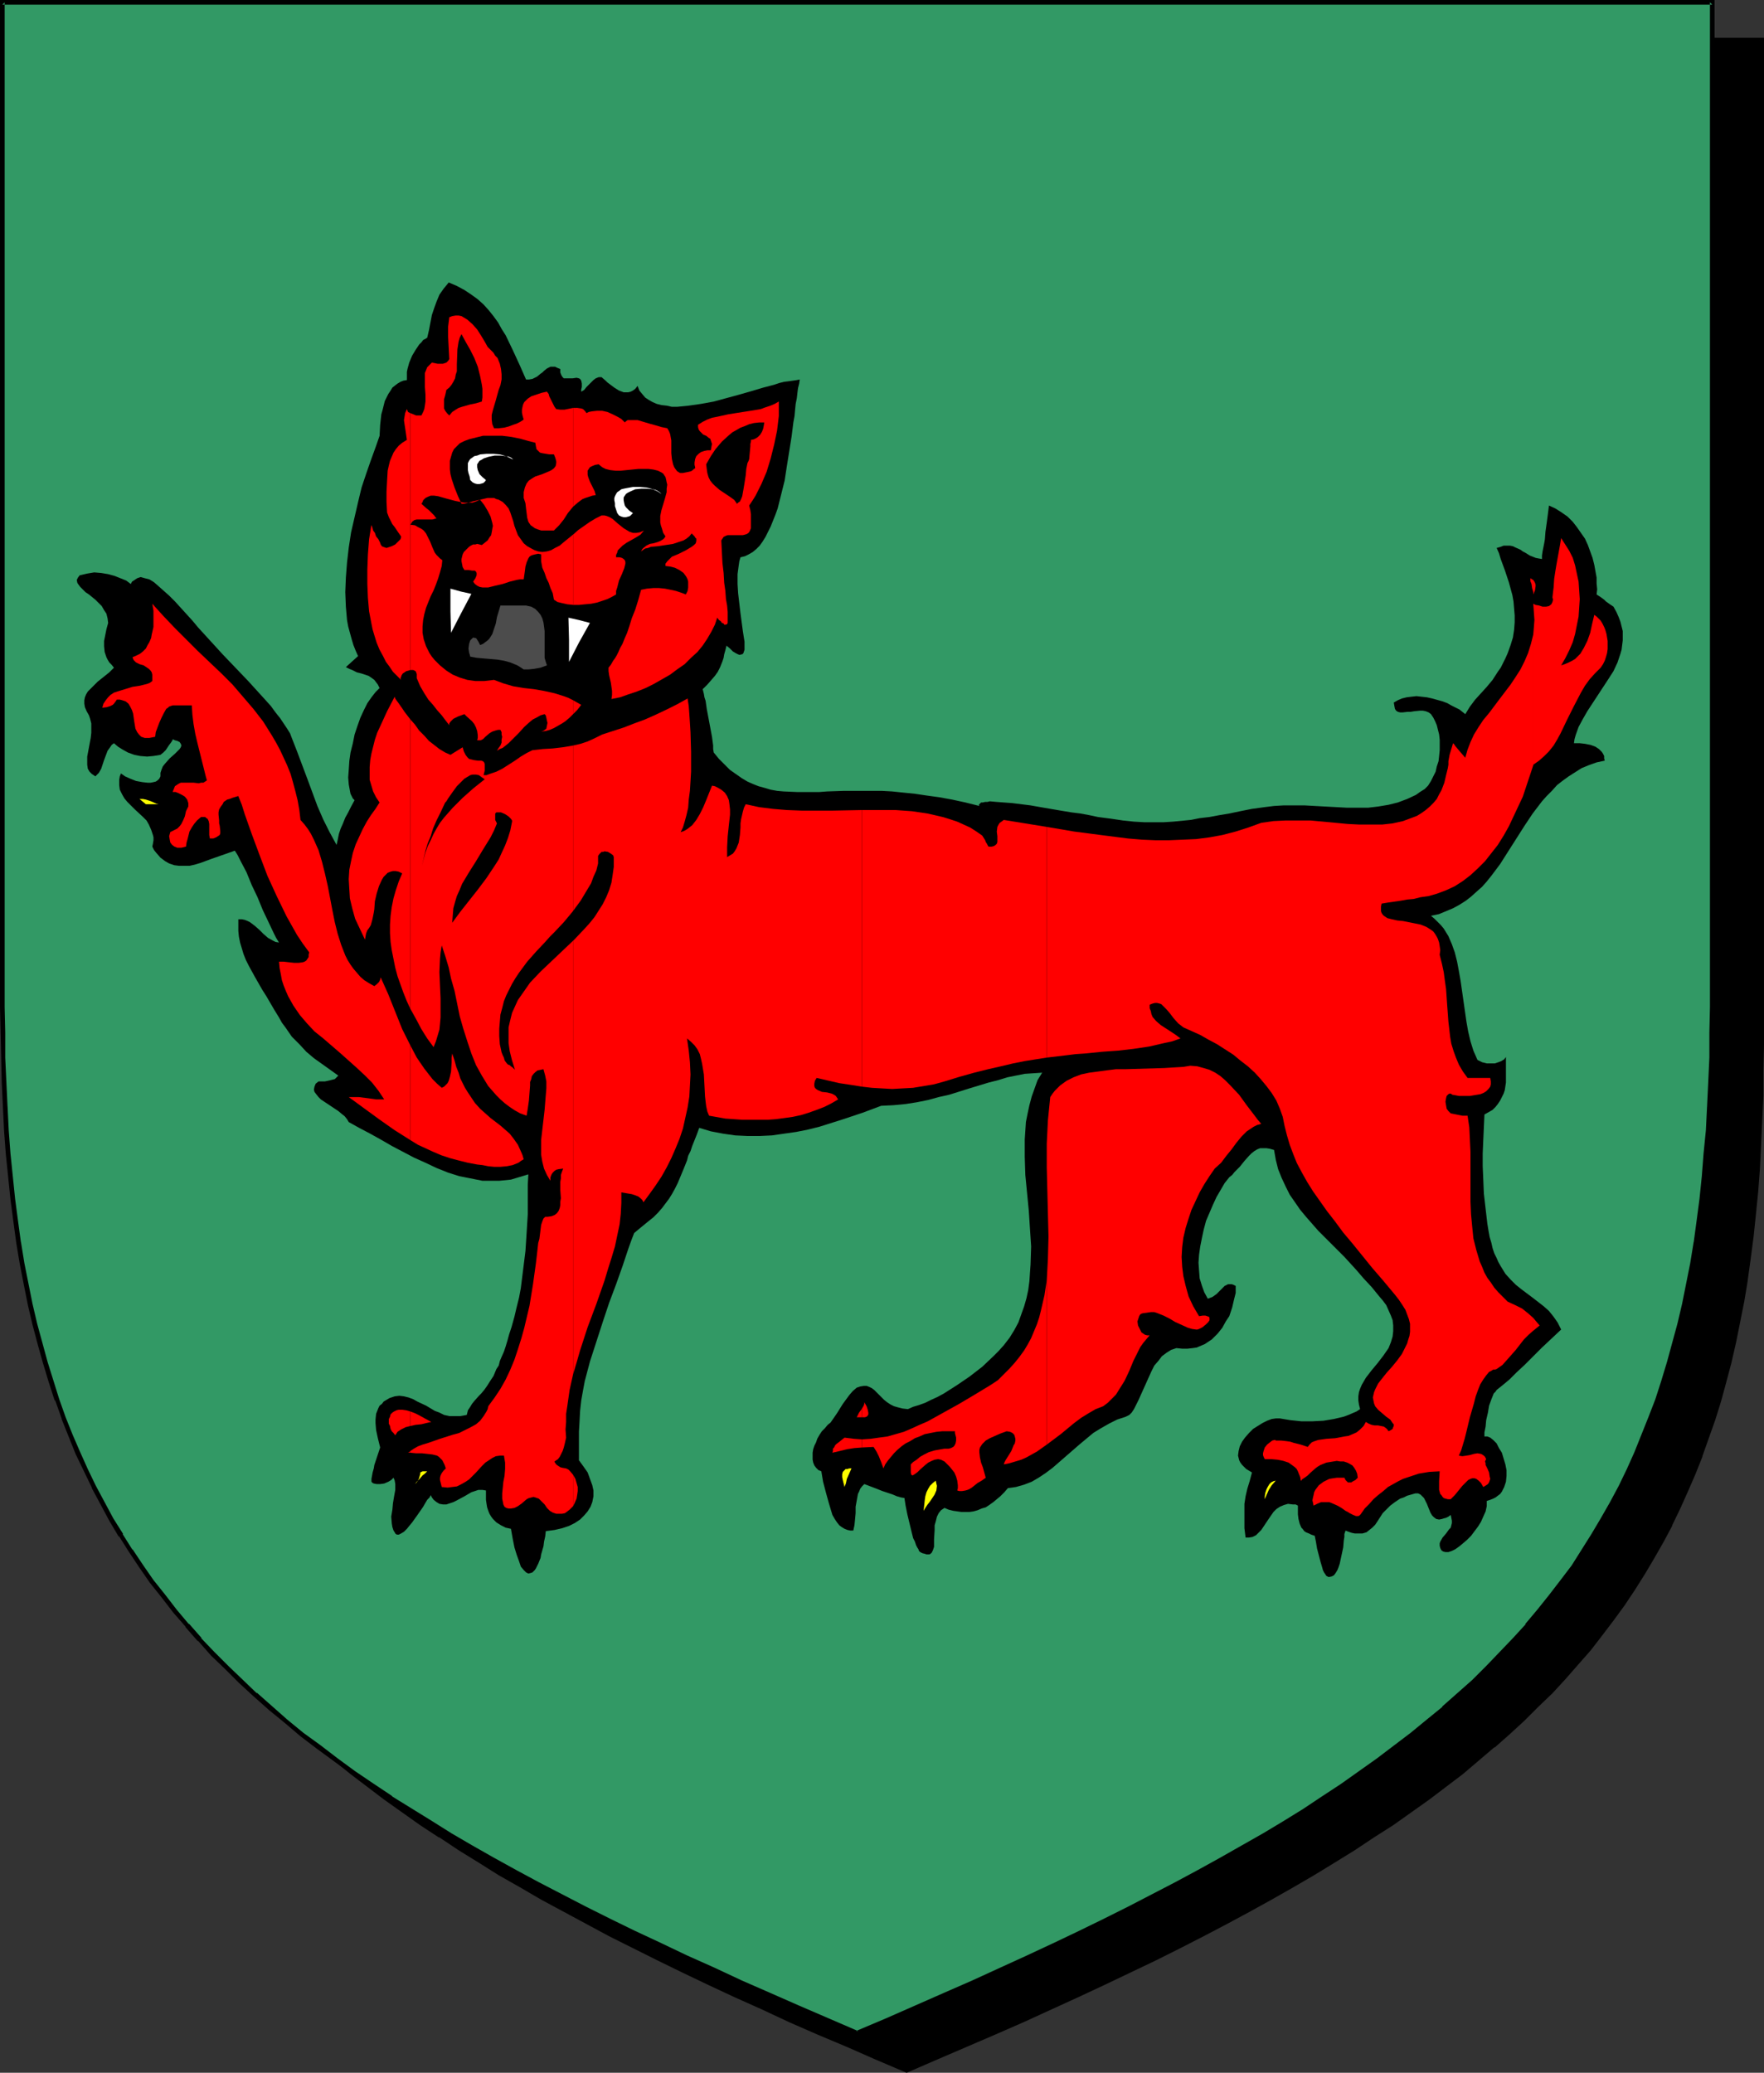
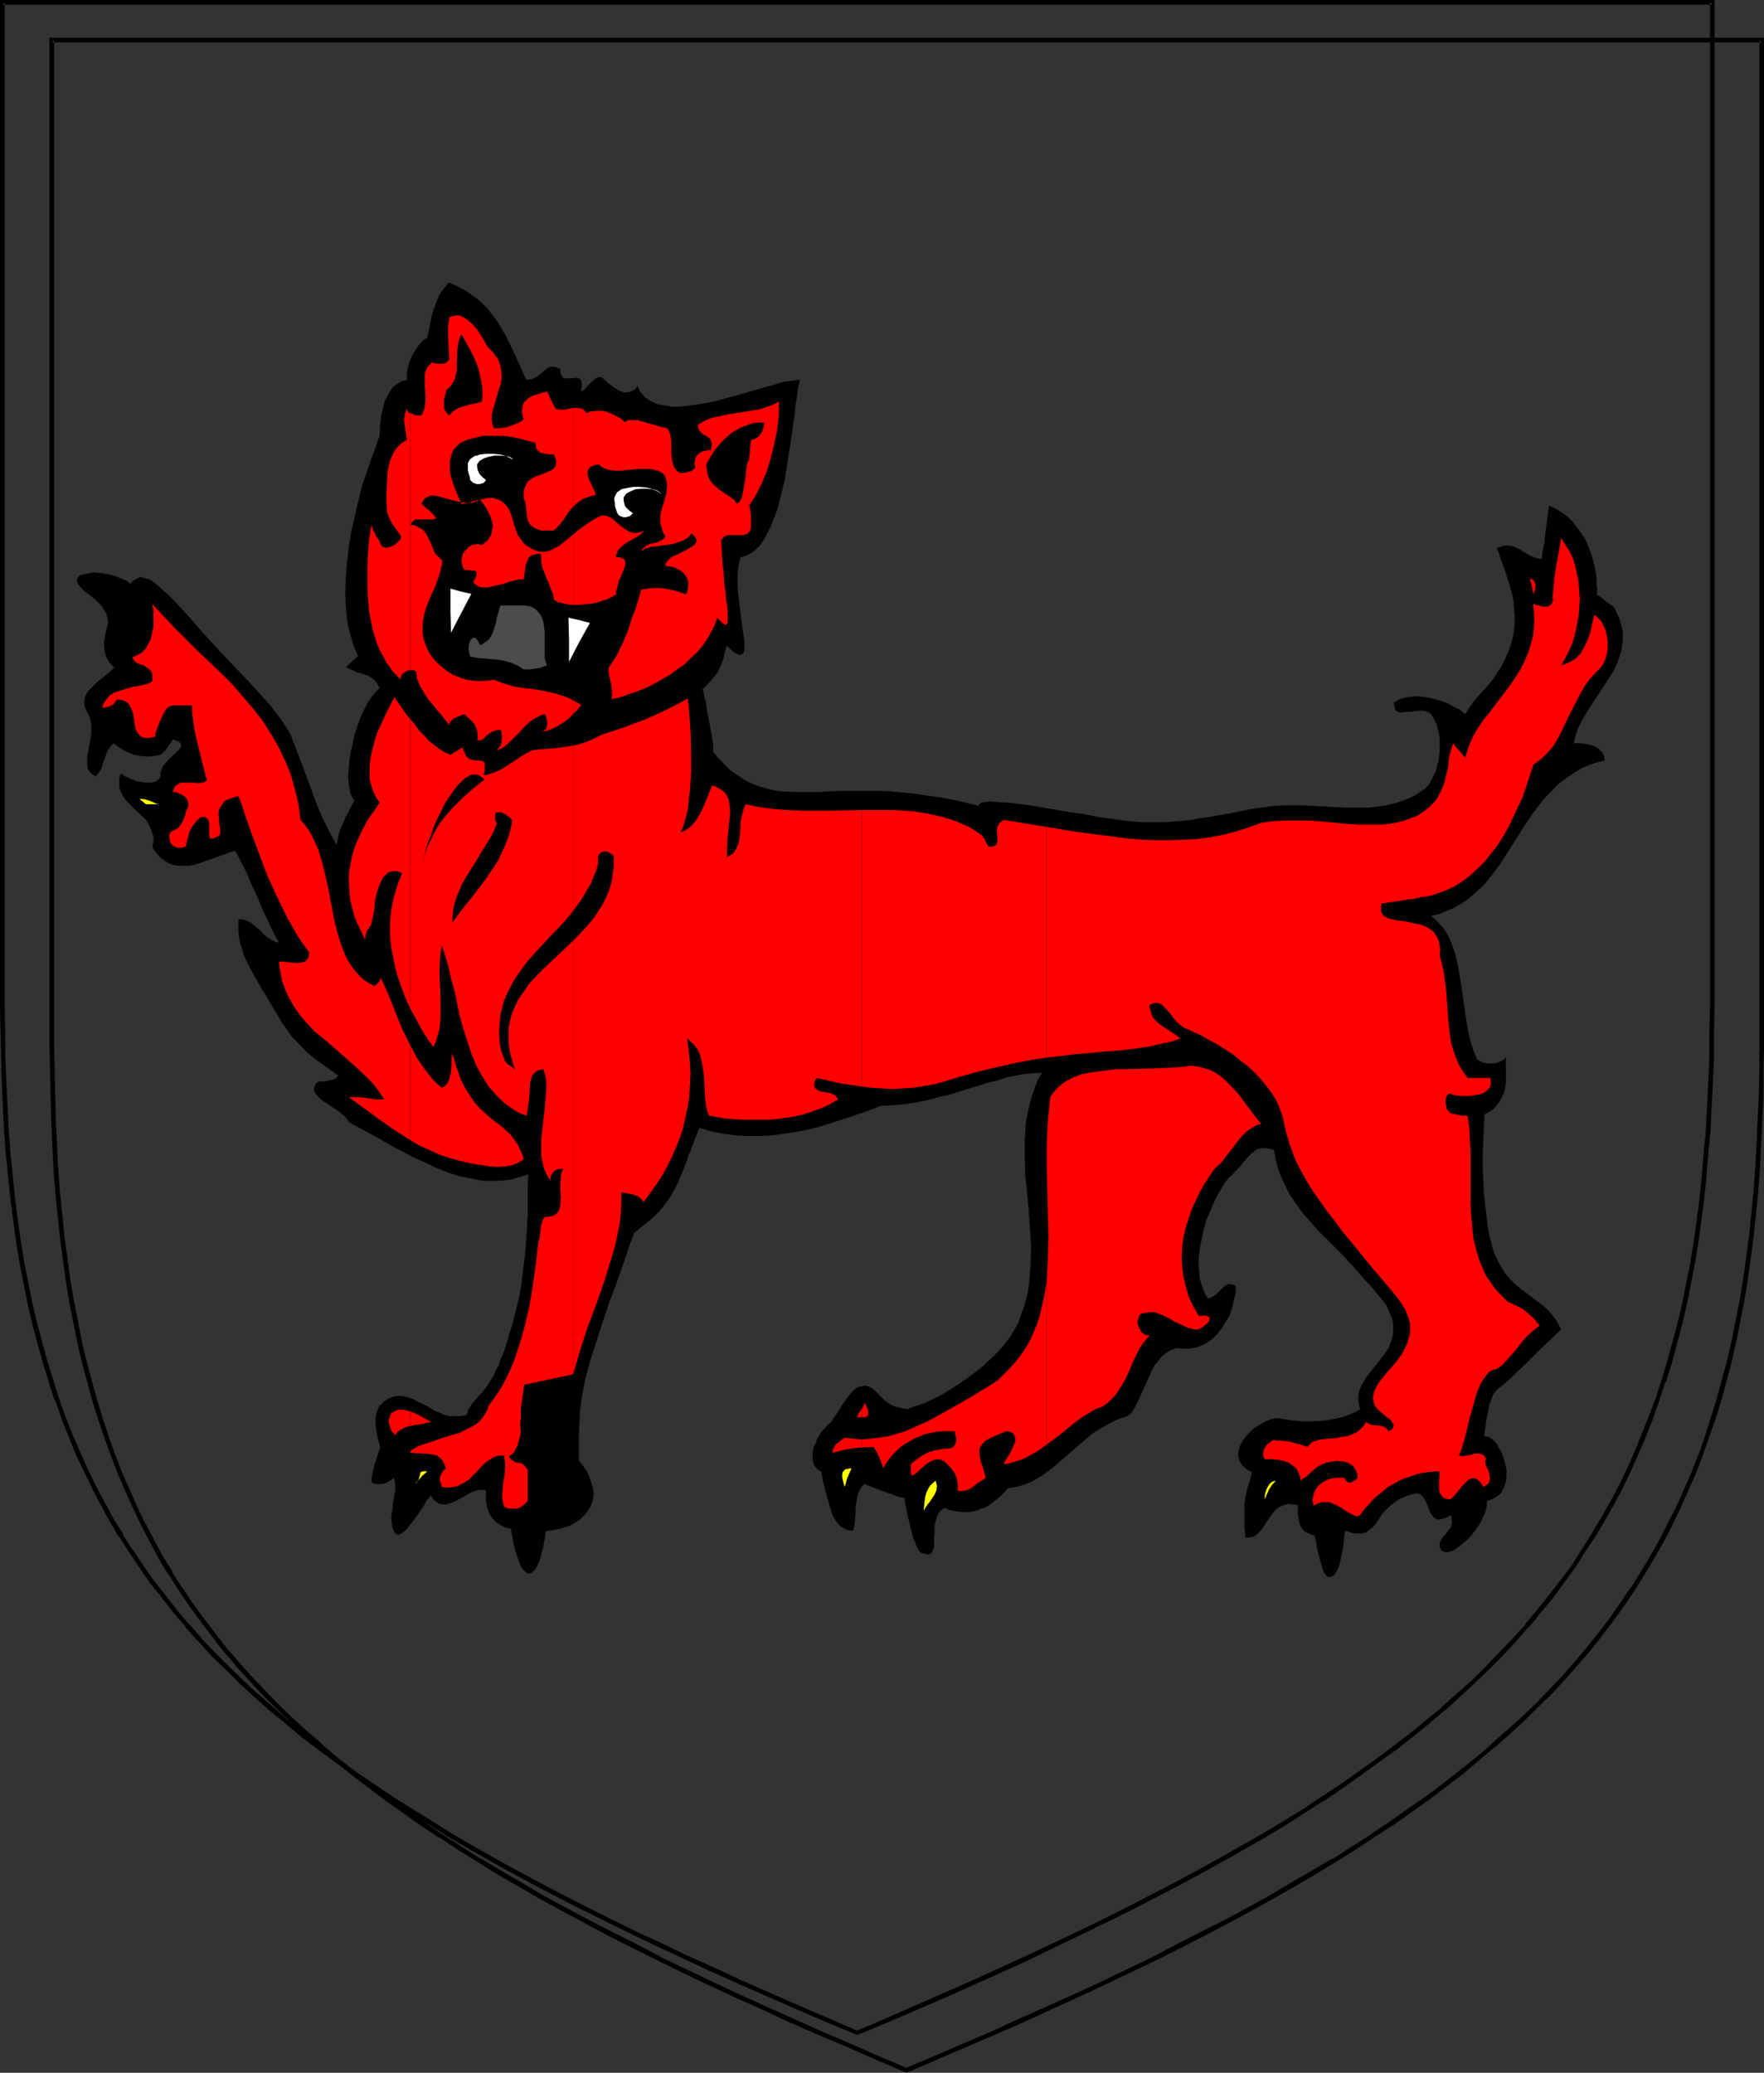
<svg xmlns="http://www.w3.org/2000/svg" xmlns:ns1="http://sodipodi.sourceforge.net/DTD/sodipodi-0.dtd" xmlns:ns2="http://www.inkscape.org/namespaces/inkscape" version="1.0" width="129.766mm" height="152.484mm" id="svg46" ns1:docname="Cat - Passant Guardant.wmf">
  <rect width="100%" height="100%" fill="#333333" stroke="none" />
  <ns1:namedview id="namedview46" pagecolor="#ffffff" bordercolor="#000000" borderopacity="0.25" ns2:showpageshadow="2" ns2:pageopacity="0.0" ns2:pagecheckerboard="0" ns2:deskcolor="#d1d1d1" ns2:document-units="mm" />
  <defs id="defs1">
    <pattern id="WMFhbasepattern" patternUnits="userSpaceOnUse" width="6" height="6" x="0" y="0" />
  </defs>
-   <path style="fill:#000000;fill-opacity:1;fill-rule:evenodd;stroke:none" d="m 252.096,575.671 8.242,-3.555 8.242,-3.555 8.08,-3.555 7.757,-3.393 7.595,-3.555 7.595,-3.393 7.11,-3.393 7.272,-3.393 6.949,-3.393 6.787,-3.393 6.626,-3.393 6.464,-3.393 6.302,-3.393 6.141,-3.393 5.979,-3.393 5.818,-3.393 5.818,-3.393 5.494,-3.555 5.333,-3.393 5.171,-3.555 5.171,-3.393 4.848,-3.555 4.848,-3.555 4.525,-3.555 4.525,-3.716 4.363,-3.716 4.202,-3.716 4.04,-3.716 4.04,-3.716 3.717,-3.878 3.717,-4.039 3.394,-3.878 3.394,-4.039 3.394,-4.039 3.07,-4.201 2.909,-4.201 2.909,-4.201 2.747,-4.362 2.747,-4.362 2.424,-4.524 2.424,-4.524 2.262,-4.686 2.101,-4.847 2.101,-4.686 1.939,-5.009 1.939,-5.009 1.616,-5.009 1.616,-5.332 1.454,-5.332 1.454,-5.332 1.293,-5.493 1.131,-5.655 1.131,-5.816 0.97,-5.816 0.808,-5.978 0.808,-6.14 0.646,-6.14 0.646,-6.301 0.485,-6.463 0.323,-6.624 0.323,-6.786 0.323,-6.786 0.162,-7.109 V 290.501 11.148 H 252.096 14.382 V 290.34 l 0.162,7.109 0.162,7.109 0.162,6.786 0.323,6.786 0.323,6.624 0.485,6.463 0.646,6.301 0.646,6.301 0.808,6.14 0.808,5.978 0.97,5.816 1.131,5.655 1.131,5.655 1.293,5.655 1.454,5.332 1.454,5.332 1.616,5.17 1.616,5.17 1.778,5.009 1.939,4.847 2.101,4.847 2.262,4.686 2.262,4.686 2.262,4.686 2.586,4.524 2.586,4.362 2.747,4.362 2.909,4.201 3.07,4.201 3.07,4.201 3.232,4.039 3.394,4.039 3.555,3.878 3.717,4.039 3.717,3.878 4.04,3.716 4.04,3.716 4.202,3.716 4.202,3.716 4.525,3.716 4.686,3.555 4.686,3.555 5.01,3.555 5.01,3.393 5.333,3.555 5.333,3.393 5.494,3.555 5.656,3.393 5.818,3.393 5.979,3.393 6.302,3.393 6.302,3.393 6.302,3.393 6.787,3.393 6.787,3.393 6.949,3.393 7.11,3.393 7.272,3.393 7.434,3.393 7.595,3.555 7.918,3.393 7.918,3.555 8.242,3.555 z" id="path1" />
  <path style="fill:#000000;fill-opacity:1;fill-rule:evenodd;stroke:none" d="m 252.096,576.317 8.565,-3.716 16.16,-6.947 7.757,-3.393 15.19,-6.947 7.272,-3.393 7.11,-3.393 7.11,-3.393 v 0 l 6.787,-3.393 6.626,-3.393 6.464,-3.393 6.302,-3.393 6.141,-3.393 5.979,-3.393 5.818,-3.393 5.818,-3.555 v 0 l 5.494,-3.393 5.333,-3.555 v 0 l 5.333,-3.393 5.01,-3.555 5.01,-3.555 4.686,-3.555 4.686,-3.555 4.363,-3.716 4.363,-3.716 h 0.162 l 4.202,-3.716 4.04,-3.716 3.878,-3.878 3.878,-3.716 3.717,-4.039 3.394,-3.878 v 0 l 3.555,-4.039 3.232,-4.201 3.07,-4.039 3.07,-4.201 2.909,-4.362 v 0 l 2.747,-4.362 v 0 l 2.586,-4.362 2.586,-4.524 2.424,-4.524 v -0.162 l 2.262,-4.686 2.101,-4.686 2.101,-4.847 1.939,-4.847 v -0.162 l 1.778,-5.009 1.778,-5.009 v 0 l 1.616,-5.17 1.454,-5.332 1.454,-5.493 v 0 l 1.293,-5.655 1.131,-5.655 1.131,-5.655 0.97,-5.816 v -0.162 l 0.808,-5.816 0.808,-6.14 0.646,-6.14 0.646,-6.463 0.485,-6.463 0.323,-6.624 v 0 l 0.323,-6.786 0.323,-6.786 v -7.109 l 0.162,-7.109 V 10.502 H 13.736 V 290.34 l 0.162,7.109 0.162,7.109 0.162,6.786 0.323,6.786 v 0.162 l 0.323,6.624 0.485,6.301 0.646,6.463 0.646,6.14 0.808,6.14 0.808,5.978 v 0 l 0.97,5.978 1.131,5.655 1.131,5.655 1.293,5.493 v 0.162 l 1.454,5.332 1.454,5.332 1.616,5.17 v 0 l 1.778,5.17 1.778,5.009 v 0 l 1.939,5.009 2.101,4.847 2.101,4.686 2.262,4.686 v 0 l 2.424,4.686 2.424,4.524 2.586,4.362 h 0.162 l 2.747,4.362 v 0 l 2.909,4.362 3.07,4.201 3.07,4.039 3.232,4.201 3.394,3.878 v 0.162 l 3.555,3.878 3.717,4.039 3.717,3.716 4.04,3.878 4.04,3.716 v 0 l 4.202,3.716 v 0 l 4.363,3.716 4.525,3.716 4.686,3.555 4.686,3.555 5.01,3.555 5.01,3.555 5.171,3.393 h 0.162 l 5.333,3.555 5.494,3.393 v 0 l 5.656,3.555 5.979,3.393 5.818,3.393 6.302,3.393 6.302,3.393 6.302,3.393 6.787,3.393 6.787,3.393 v 0 l 6.949,3.393 7.11,3.393 7.272,3.393 7.595,3.393 7.595,3.555 7.757,3.393 8.08,3.393 8.08,3.555 8.726,3.716 0.162,-1.293 -8.403,-3.555 -8.08,-3.555 -7.918,-3.393 -7.918,-3.555 -7.595,-3.393 -7.434,-3.393 -7.272,-3.393 -7.11,-3.393 -7.11,-3.393 h 0.162 l -6.787,-3.555 -6.787,-3.393 -6.302,-3.231 -6.302,-3.393 -6.302,-3.393 -5.979,-3.555 -5.818,-3.393 -5.656,-3.393 v 0.162 l -5.494,-3.555 -5.333,-3.393 v 0 l -5.171,-3.555 -5.171,-3.555 -4.848,-3.393 -4.848,-3.555 -4.525,-3.716 -4.525,-3.555 -4.363,-3.716 h 0.162 l -4.363,-3.716 v 0 l -4.04,-3.716 -3.878,-3.716 -3.717,-3.878 -3.717,-3.878 -3.555,-4.039 v 0 l -3.394,-3.878 -3.232,-4.201 -3.07,-4.039 -3.07,-4.201 -2.909,-4.362 v 0.162 l -2.747,-4.362 h 0.162 l -2.747,-4.362 -2.424,-4.524 -2.424,-4.686 v 0.162 l -2.262,-4.686 -2.101,-4.847 -2.101,-4.686 -1.939,-5.009 v 0 l -1.778,-5.009 -1.616,-5.009 v 0 l -1.616,-5.17 -1.454,-5.332 -1.454,-5.493 v 0.162 l -1.293,-5.493 -1.131,-5.816 -1.131,-5.655 -0.97,-5.816 v 0 l -0.808,-5.978 -0.808,-5.978 -0.646,-6.301 -0.646,-6.301 -0.485,-6.463 -0.323,-6.624 v 0 l -0.323,-6.786 -0.162,-6.786 -0.162,-7.109 -0.162,-7.109 V 11.148 l -0.646,0.646 H 489.809 l -0.646,-0.646 v 279.353 7.109 l -0.162,7.109 -0.323,6.786 -0.323,6.786 v -0.162 l -0.323,6.624 -0.485,6.463 -0.646,6.463 -0.646,6.14 -0.808,6.14 -0.808,5.978 v -0.162 l -0.97,5.816 -1.131,5.816 -1.131,5.655 -1.293,5.493 v 0 l -1.454,5.332 -1.454,5.332 -1.616,5.17 v 0 l -1.616,5.17 -1.778,5.009 v -0.162 l -1.939,5.009 -2.101,4.847 -2.101,4.686 -2.424,4.686 v 0 l -2.262,4.524 -2.586,4.524 -2.586,4.362 v 0 l -2.747,4.362 v -0.162 l -2.909,4.362 -2.909,4.201 -3.232,4.201 -3.232,4.039 -3.394,4.039 0.162,-0.162 -3.555,4.039 -3.717,3.878 -3.717,3.878 -3.878,3.716 -4.202,3.716 -4.202,3.716 h 0.162 l -4.363,3.716 -4.525,3.555 -4.686,3.716 -4.686,3.555 -5.01,3.393 -5.01,3.555 -5.333,3.555 h 0.162 l -5.333,3.393 -5.494,3.555 v -0.162 l -5.818,3.393 -5.818,3.393 -5.979,3.555 -6.141,3.393 -6.302,3.393 -6.464,3.231 -6.626,3.393 -6.787,3.555 v 0 l -6.949,3.393 -7.11,3.393 -7.272,3.393 -15.19,6.786 -7.757,3.555 -16.16,6.947 -8.403,3.555 h 0.485 z" id="path2" />
-   <path style="fill:#329965;fill-opacity:1;fill-rule:evenodd;stroke:none" d="m 238.36,565.169 8.403,-3.555 8.08,-3.555 7.918,-3.393 7.918,-3.393 7.595,-3.555 7.434,-3.393 7.434,-3.393 7.11,-3.393 6.949,-3.393 6.787,-3.393 6.626,-3.393 6.464,-3.393 6.302,-3.393 6.141,-3.393 5.979,-3.393 5.979,-3.393 5.656,-3.555 5.494,-3.393 5.333,-3.555 5.171,-3.393 5.171,-3.555 4.848,-3.555 4.848,-3.555 4.525,-3.555 4.525,-3.716 4.363,-3.555 4.202,-3.716 4.04,-3.716 4.04,-3.878 3.717,-3.878 3.717,-3.878 3.555,-4.039 3.232,-3.878 3.394,-4.201 3.07,-4.039 3.07,-4.201 2.747,-4.362 2.747,-4.362 2.747,-4.362 2.424,-4.524 2.424,-4.524 2.262,-4.686 2.101,-4.686 2.101,-4.847 1.939,-5.009 1.939,-5.009 1.616,-5.009 1.616,-5.332 1.454,-5.332 1.454,-5.332 1.293,-5.493 1.131,-5.655 1.131,-5.816 0.97,-5.816 0.808,-5.978 0.808,-6.14 0.646,-6.14 0.485,-6.301 0.646,-6.463 0.323,-6.624 0.323,-6.786 0.323,-6.947 v -6.947 l 0.162,-7.109 V 0.646 H 238.36 0.646 V 279.999 l 0.162,7.109 v 6.947 l 0.323,6.947 0.323,6.786 0.323,6.624 0.485,6.463 0.646,6.301 0.646,6.14 0.808,6.14 0.808,5.978 0.97,5.816 1.131,5.816 1.131,5.655 1.293,5.493 1.454,5.332 1.454,5.332 1.616,5.17 1.616,5.17 1.778,5.009 1.939,4.847 2.101,5.009 2.101,4.686 2.262,4.686 2.424,4.524 2.586,4.524 2.586,4.362 2.747,4.362 2.909,4.362 2.909,4.039 3.232,4.201 3.232,4.039 3.394,4.039 3.555,4.039 3.555,3.878 3.878,3.716 3.878,3.878 4.04,3.716 4.202,3.716 4.363,3.716 4.525,3.716 4.525,3.555 4.848,3.555 5.01,3.555 5.01,3.555 5.171,3.393 5.494,3.555 5.494,3.393 5.656,3.393 5.818,3.393 5.979,3.393 6.141,3.393 6.302,3.393 6.464,3.393 6.626,3.393 6.787,3.393 7.11,3.393 7.11,3.393 7.272,3.555 7.434,3.393 7.757,3.393 7.757,3.555 8.08,3.393 8.08,3.555 z" id="path3" />
  <path style="fill:#000000;fill-opacity:1;fill-rule:evenodd;stroke:none" d="m 238.36,565.815 8.565,-3.555 8.242,-3.555 7.918,-3.393 7.918,-3.555 7.595,-3.393 7.434,-3.393 7.272,-3.555 7.11,-3.393 6.949,-3.393 6.949,-3.393 v 0 l 13.09,-6.786 6.302,-3.393 6.141,-3.393 5.979,-3.393 5.979,-3.393 5.656,-3.393 v 0 l 5.494,-3.555 5.333,-3.393 h 0.162 l 5.171,-3.555 5.01,-3.555 4.848,-3.555 4.848,-3.393 4.686,-3.716 4.363,-3.555 4.363,-3.716 h 0.162 l 4.202,-3.878 4.04,-3.716 3.878,-3.716 3.878,-3.878 3.555,-3.878 3.555,-4.039 h 0.162 l 3.232,-4.039 3.394,-4.039 3.07,-4.201 3.07,-4.201 v 0 l 2.747,-4.362 2.909,-4.362 v 0 l 2.586,-4.362 2.586,-4.524 2.424,-4.524 v -0.162 l 2.262,-4.524 2.101,-4.847 2.101,-4.847 1.939,-4.847 v -0.162 l 1.778,-5.009 1.616,-5.009 h 0.162 l 1.616,-5.17 1.454,-5.332 1.454,-5.493 v 0 l 1.293,-5.493 1.131,-5.655 1.131,-5.816 0.97,-5.816 v 0 l 0.808,-5.978 0.808,-6.14 0.646,-6.301 0.485,-6.301 0.646,-6.463 0.323,-6.624 v 0 l 0.323,-6.786 0.323,-6.947 v -6.947 l 0.162,-7.109 V 0 H 0 v 279.999 l 0.162,7.109 0.162,6.947 0.162,6.947 0.323,6.786 v 0 l 0.323,6.624 0.485,6.463 0.646,6.301 0.646,6.301 0.808,6.14 0.808,5.978 v 0 l 0.97,5.816 1.131,5.816 1.131,5.655 1.293,5.493 v 0 l 1.454,5.493 1.454,5.17 1.616,5.332 1.616,5.009 h 0.162 l 1.778,5.009 v 0.162 l 1.939,4.847 1.939,4.847 2.262,4.686 2.262,4.686 v 0.162 l 2.424,4.524 2.424,4.524 2.586,4.362 h 0.162 l 2.747,4.362 v 0 l 2.909,4.362 2.909,4.201 3.232,4.039 3.232,4.201 3.394,3.878 v 0.162 l 3.394,3.878 h 0.162 l 3.555,4.039 3.878,3.716 3.878,3.878 4.04,3.716 v 0 l 4.363,3.878 v 0 l 4.363,3.555 4.363,3.716 4.686,3.555 4.848,3.555 4.848,3.555 5.171,3.555 5.171,3.393 v 0 l 5.494,3.555 v 0 l 5.494,3.393 5.656,3.555 5.818,3.393 5.979,3.393 6.141,3.393 6.302,3.393 13.09,6.786 h 0.162 l 6.787,3.393 6.949,3.393 7.11,3.393 7.272,3.393 7.595,3.555 7.595,3.393 7.757,3.393 8.08,3.555 8.242,3.555 8.565,3.555 0.162,-1.131 -8.242,-3.555 -8.242,-3.555 -8.08,-3.555 -7.757,-3.393 -7.595,-3.555 -7.595,-3.393 -7.11,-3.393 -7.272,-3.393 -6.949,-3.393 -6.787,-3.393 v 0 l -13.09,-6.786 -6.302,-3.393 -6.141,-3.393 -5.979,-3.393 -5.818,-3.393 -5.656,-3.555 -5.494,-3.393 v 0 l -5.494,-3.393 h 0.162 l -5.333,-3.555 -5.01,-3.393 -4.848,-3.555 -4.848,-3.716 -4.686,-3.393 -4.525,-3.716 -4.202,-3.716 v 0 l -4.202,-3.716 v 0.162 l -4.04,-3.878 -3.878,-3.716 -3.878,-3.878 -3.717,-3.878 h 0.162 l -3.555,-4.039 v 0.162 l -3.394,-4.039 -3.232,-4.201 -3.232,-4.039 -2.909,-4.201 -2.909,-4.362 v 0.162 l -2.747,-4.362 h 0.162 l -2.747,-4.362 -2.424,-4.524 -2.424,-4.524 v 0 l -2.262,-4.686 -2.101,-4.686 -2.101,-4.847 -1.939,-4.847 v 0 l -1.778,-5.009 v 0 l -1.616,-5.17 -1.616,-5.17 -1.454,-5.332 -1.454,-5.332 v 0 L 9.05,362.561 7.918,356.906 6.787,351.251 5.818,345.273 v 0.162 l -0.808,-5.978 -0.808,-6.14 -0.646,-6.301 -0.646,-6.301 -0.485,-6.463 -0.323,-6.624 v 0.162 l -0.323,-6.786 -0.323,-6.947 v -6.947 L 1.293,279.999 V 0.646 L 0.646,1.293 H 476.073 l -0.646,-0.646 V 279.999 l -0.162,7.109 v 6.947 l -0.323,6.947 -0.323,6.786 v -0.162 l -0.323,6.624 -0.646,6.463 -0.485,6.301 -0.646,6.301 -0.808,6.14 -0.808,5.978 v -0.162 l -0.97,5.978 -1.131,5.655 -1.131,5.655 -1.293,5.493 v 0 l -1.454,5.332 -1.454,5.332 -1.616,5.332 v 0 l -1.616,5.009 -1.939,5.009 v 0 l -1.939,4.847 -1.939,4.847 -2.101,4.686 -2.262,4.686 v 0 l -2.424,4.524 -2.586,4.524 -2.586,4.362 v 0 l -2.747,4.362 -2.747,4.362 v 0 l -3.07,4.039 -3.232,4.201 -3.232,4.039 -3.394,4.039 h 0.162 l -3.555,3.878 -3.717,3.878 -3.717,3.878 -3.878,3.878 -4.202,3.716 -4.202,3.716 h 0.162 l -4.363,3.555 -4.525,3.716 -4.686,3.555 -4.686,3.555 -5.01,3.555 -5.01,3.555 -5.171,3.393 v 0 l -5.333,3.555 -5.494,3.393 v 0 l -5.656,3.393 -5.979,3.393 -5.979,3.393 -6.141,3.393 -6.302,3.393 -13.09,6.786 v 0 l -6.787,3.393 -6.949,3.393 -7.11,3.393 -7.272,3.393 -7.434,3.393 -7.757,3.555 -7.757,3.393 -8.08,3.555 -8.08,3.555 -8.403,3.555 h 0.485 z" id="path4" />
  <path style="fill:#000000;fill-opacity:1;fill-rule:evenodd;stroke:none" d="m 195.374,191.621 0.162,0.646 0.162,0.646 0.162,0.969 0.323,0.969 0.323,2.262 0.485,2.585 0.485,2.585 0.485,2.585 0.323,2.424 v 0.969 l 0.162,0.969 1.454,1.777 1.616,1.616 1.454,1.454 1.616,1.131 1.616,1.131 1.616,0.969 1.454,0.646 1.616,0.646 1.778,0.485 1.616,0.485 1.778,0.323 1.778,0.162 3.717,0.162 h 4.04 2.262 l 2.101,-0.162 4.686,-0.162 h 2.424 2.586 2.747 2.747 l 2.909,0.162 3.07,0.323 3.232,0.323 3.232,0.485 3.555,0.485 3.555,0.646 3.717,0.808 3.878,0.969 -0.162,-0.323 0.162,-0.162 0.162,-0.162 0.323,-0.323 h 0.485 l 0.646,-0.162 h 0.646 l 0.646,-0.162 1.778,0.162 2.101,0.162 2.262,0.162 2.586,0.323 2.586,0.323 2.747,0.485 5.656,0.969 2.909,0.485 2.586,0.323 2.586,0.485 2.262,0.485 3.717,0.485 3.232,0.485 3.07,0.323 2.909,0.162 h 2.747 2.586 l 2.586,-0.162 5.01,-0.485 2.424,-0.485 2.747,-0.323 2.586,-0.485 2.909,-0.485 3.07,-0.646 3.232,-0.646 3.555,-0.485 2.586,-0.323 2.747,-0.162 h 2.747 2.909 l 5.818,0.323 5.979,0.323 h 3.07 2.909 l 2.747,-0.323 2.909,-0.485 2.586,-0.646 2.586,-0.969 2.424,-1.131 1.131,-0.808 1.293,-0.808 0.97,-0.969 0.808,-1.293 0.646,-1.293 0.646,-1.293 0.323,-1.454 0.485,-1.454 0.162,-1.454 0.162,-1.616 v -1.454 -1.454 l -0.162,-1.454 -0.323,-1.293 -0.323,-1.293 -0.485,-1.131 -0.485,-0.969 -0.646,-0.969 -0.646,-0.485 -0.808,-0.323 -0.808,-0.162 h -0.808 l -1.616,0.162 -0.97,0.162 h -0.808 l -1.454,0.162 h -0.646 l -0.646,-0.162 -0.485,-0.323 -0.323,-0.485 -0.162,-0.808 -0.162,-0.969 1.131,-0.646 1.131,-0.485 1.293,-0.323 1.293,-0.162 1.454,-0.162 1.454,0.162 1.454,0.162 1.454,0.323 2.909,0.808 1.293,0.485 1.131,0.646 1.293,0.646 0.97,0.485 0.808,0.646 0.808,0.646 1.293,-2.1 1.454,-1.939 1.616,-1.777 1.616,-1.777 1.616,-1.939 1.454,-2.262 0.808,-1.131 0.646,-1.293 0.646,-1.293 0.646,-1.454 0.808,-2.262 0.646,-2.1 0.323,-2.1 0.162,-2.1 v -1.939 l -0.162,-1.939 -0.162,-1.939 -0.323,-1.777 -0.97,-3.555 -1.131,-3.393 -1.131,-3.07 -0.485,-1.616 -0.646,-1.454 1.131,-0.323 0.808,-0.323 h 0.97 0.808 l 0.808,0.162 0.646,0.323 1.454,0.646 0.646,0.485 0.646,0.323 1.293,0.808 1.616,0.646 0.808,0.162 0.97,0.162 v -0.485 -0.485 l 0.162,-1.131 0.323,-1.616 0.162,-0.808 0.162,-0.969 0.162,-2.1 0.323,-2.262 0.323,-2.424 0.323,-2.585 1.778,0.808 1.778,1.131 1.616,1.131 1.454,1.454 1.131,1.454 1.131,1.616 1.131,1.616 0.808,1.777 0.646,1.777 0.646,1.777 0.485,1.939 0.323,1.777 0.323,1.777 v 1.616 l 0.162,1.616 -0.162,1.454 1.454,0.969 0.646,0.485 0.485,0.485 1.131,0.808 0.97,0.646 0.808,1.454 0.646,1.454 0.485,1.293 0.323,1.293 0.323,1.293 v 1.293 1.293 l -0.162,1.293 -0.162,1.293 -0.323,1.131 -0.808,2.424 -1.131,2.424 -1.454,2.262 -5.818,8.886 -1.293,2.262 -1.131,2.1 -0.808,2.262 -0.323,1.131 -0.162,1.131 h 1.616 l 1.454,0.162 1.616,0.323 1.293,0.485 0.97,0.646 0.808,0.808 0.323,0.485 0.323,0.646 v 0.646 l 0.162,0.646 -2.262,0.485 -2.262,0.808 -1.939,0.808 -1.778,1.131 -1.778,1.131 -1.778,1.293 -1.454,1.131 -1.454,1.616 -1.454,1.454 -1.293,1.454 -2.586,3.393 -2.262,3.393 -4.525,7.109 -2.262,3.555 -2.424,3.231 -1.293,1.616 -1.293,1.454 -1.454,1.293 -1.616,1.454 -1.454,1.131 -1.778,1.131 -1.778,0.969 -1.939,0.808 -1.939,0.808 -2.262,0.485 0.97,0.808 0.97,0.969 0.808,0.808 0.808,0.969 1.293,2.1 0.97,2.262 0.808,2.262 0.646,2.585 0.485,2.585 0.485,2.747 0.808,5.655 0.808,5.655 0.485,2.747 0.646,2.747 0.808,2.585 1.131,2.585 1.293,0.646 1.293,0.323 h 1.131 1.131 l 0.97,-0.323 0.808,-0.323 0.808,-0.485 0.485,-0.646 v 4.847 2.262 l -0.323,2.1 -0.323,0.969 -0.485,0.969 -0.485,0.969 -0.646,0.969 -0.646,0.808 -0.808,0.808 -1.131,0.646 -1.131,0.646 -0.323,7.109 -0.162,3.716 v 3.555 l 0.162,3.716 0.162,3.878 0.485,4.201 0.485,4.201 0.323,1.939 0.323,1.777 0.485,1.616 0.323,1.454 0.485,1.454 0.646,1.293 0.485,1.131 0.646,1.131 1.293,2.1 1.454,1.616 1.454,1.454 1.616,1.293 3.232,2.424 2.909,2.262 1.454,1.293 1.293,1.616 1.131,1.616 0.97,1.939 -2.747,2.585 -2.586,2.424 -2.424,2.424 -2.424,2.424 -2.262,2.1 -1.939,1.939 -0.97,0.808 -0.97,0.808 -0.808,0.646 -0.808,0.646 -0.323,0.485 -0.485,0.485 -0.323,0.808 -0.323,0.808 -0.646,1.777 -0.323,1.939 -0.485,2.1 -0.162,1.777 -0.162,0.808 -0.162,0.808 v 0.646 0.485 h 0.323 0.485 l 0.808,0.323 0.808,0.646 0.97,0.969 0.646,1.293 0.808,1.293 0.485,1.616 0.485,1.616 0.323,1.616 v 1.616 l -0.162,1.616 -0.485,1.454 -0.646,1.293 -0.485,0.646 -0.646,0.485 -0.646,0.485 -0.646,0.323 -0.808,0.323 -0.97,0.323 v 1.454 l -0.323,1.454 -0.646,1.454 -0.646,1.454 -0.808,1.293 -0.97,1.293 -0.97,1.293 -1.131,1.131 -1.131,0.969 -0.97,0.808 -1.131,0.808 -0.97,0.485 -0.97,0.323 h -0.808 l -0.646,-0.162 -0.485,-0.323 -0.323,-0.646 -0.162,-0.646 v -0.646 l 0.162,-0.485 0.646,-1.131 0.97,-1.131 0.808,-1.131 0.485,-0.485 0.162,-0.646 0.162,-0.646 v -0.646 l -0.162,-0.808 -0.162,-0.808 -0.646,0.485 -0.646,0.323 -0.646,0.162 -0.485,0.162 -0.808,0.162 -0.808,-0.162 -0.646,-0.485 -0.485,-0.485 -0.485,-0.808 -0.323,-0.808 -0.646,-1.616 -0.808,-1.616 -0.485,-0.485 -0.485,-0.485 -0.646,-0.323 h -0.808 l -1.131,0.323 -1.131,0.323 -0.97,0.485 -0.97,0.323 -1.454,0.969 -1.293,0.969 -1.131,1.131 -0.97,0.969 -1.454,2.262 -0.646,0.969 -0.808,0.808 -0.808,0.646 -0.808,0.646 -1.131,0.323 h -1.293 -0.808 l -0.808,-0.162 -0.97,-0.323 -0.808,-0.323 -0.162,0.485 -0.162,0.485 v 0.808 l -0.162,0.969 -0.162,1.939 -0.485,2.262 -0.485,2.262 -0.323,0.969 -0.323,0.808 -0.485,0.808 -0.485,0.646 -0.646,0.323 -0.808,0.162 -0.323,-0.162 -0.323,-0.162 -0.323,-0.485 -0.323,-0.485 -0.323,-0.646 -0.162,-0.646 -0.485,-1.616 -0.97,-3.716 -0.323,-1.939 -0.323,-1.616 -0.97,-0.323 -0.646,-0.323 -0.808,-0.323 -0.485,-0.323 -0.485,-0.646 -0.323,-0.323 -0.485,-1.131 -0.323,-1.293 -0.162,-1.293 v -2.424 l -0.646,-0.323 h -0.808 l -1.293,-0.162 -1.131,0.323 -1.131,0.485 -0.97,0.646 -0.808,0.808 -1.454,2.1 -1.293,1.939 -0.646,0.969 -0.808,0.808 -0.646,0.646 -0.97,0.485 -0.97,0.162 h -0.97 l -0.323,-2.585 v -2.424 -2.262 -2.1 l 0.323,-2.1 0.485,-2.1 0.646,-2.1 0.646,-2.424 -0.808,-0.485 -0.808,-0.485 -0.646,-0.646 -0.485,-0.485 -0.485,-0.646 -0.323,-0.646 -0.162,-0.646 -0.162,-0.646 0.162,-1.293 0.323,-1.293 0.646,-1.293 0.808,-1.131 1.131,-1.293 1.131,-1.131 1.293,-0.808 1.293,-0.808 1.293,-0.646 1.293,-0.485 1.131,-0.162 h 1.131 l 2.909,0.485 3.07,0.323 h 3.07 l 3.07,-0.162 2.909,-0.485 2.747,-0.646 1.293,-0.485 1.131,-0.485 1.131,-0.485 0.97,-0.646 -0.323,-1.293 -0.162,-1.131 v -1.131 l 0.162,-1.131 0.323,-0.969 0.485,-1.131 1.131,-1.939 1.616,-2.1 0.808,-0.969 0.808,-0.969 1.616,-2.1 1.454,-2.1 0.646,-1.616 0.485,-1.616 0.162,-1.454 v -1.616 l -0.162,-1.454 -0.485,-1.293 -0.646,-1.454 -0.646,-1.454 -0.97,-1.293 -0.97,-1.131 -2.101,-2.585 -2.262,-2.424 -1.939,-2.262 -3.394,-3.716 -7.272,-7.271 -3.394,-3.878 -1.616,-1.939 -1.454,-2.1 -1.454,-2.1 -1.131,-2.262 -1.131,-2.424 -0.97,-2.424 -0.646,-2.585 -0.485,-2.747 -1.131,-0.323 -0.97,-0.162 h -0.97 -0.808 l -0.808,0.323 -0.808,0.485 -0.808,0.646 -0.646,0.646 -1.293,1.454 -1.293,1.616 -1.454,1.454 -0.646,0.808 -0.808,0.646 -1.293,1.616 -1.131,1.939 -1.131,1.939 -0.97,2.1 -0.97,2.262 -0.97,2.262 -0.646,2.424 -0.485,2.262 -0.485,2.424 -0.323,2.262 -0.162,2.262 0.162,2.262 0.162,2.1 0.646,2.1 0.646,1.777 0.97,1.777 1.293,-0.485 1.131,-0.808 0.808,-0.808 0.808,-0.808 0.646,-0.646 0.97,-0.485 h 0.485 0.485 l 0.485,0.162 0.646,0.323 v 1.939 l -0.485,1.939 -0.485,2.1 -0.808,2.424 -0.97,1.454 -0.97,1.777 -1.293,1.616 -1.616,1.616 -0.97,0.646 -0.97,0.646 -1.131,0.485 -1.131,0.485 -1.131,0.162 -1.454,0.162 h -1.454 l -1.616,-0.162 -1.454,0.485 -1.293,0.808 -1.293,0.969 -0.97,1.293 -1.131,1.293 -0.808,1.616 -1.454,3.231 -1.454,3.231 -0.646,1.454 -0.646,1.293 -0.646,1.293 -0.646,0.969 -0.646,0.646 -0.97,0.485 -2.424,0.808 -2.262,1.131 -2.262,1.293 -2.101,1.293 -1.939,1.616 -1.939,1.616 -3.717,3.231 -3.717,3.231 -1.939,1.454 -1.939,1.293 -1.939,1.131 -2.101,0.808 -2.262,0.646 -2.262,0.323 -0.97,1.131 -1.131,1.131 -0.97,0.808 -0.97,0.808 -1.131,0.808 -0.97,0.646 -1.131,0.323 -1.131,0.485 -1.131,0.323 -1.131,0.162 h -1.131 -1.131 l -1.131,-0.162 -1.131,-0.162 -1.293,-0.323 -1.131,-0.485 -0.97,0.646 -0.646,0.808 -0.485,0.969 -0.323,1.293 -0.323,1.131 v 1.293 l -0.162,2.585 v 1.131 0.969 l -0.323,0.969 -0.323,0.646 -0.323,0.323 -0.323,0.162 h -0.808 l -0.485,-0.162 -0.646,-0.162 -0.646,-0.323 -0.323,-0.323 -0.162,-0.485 -0.323,-0.485 -0.323,-0.646 -0.323,-0.969 -0.485,-0.969 -0.485,-1.939 -1.131,-4.686 -0.485,-2.424 -0.323,-2.1 -0.97,-0.162 -1.131,-0.323 -1.131,-0.485 -1.454,-0.485 -1.454,-0.485 -1.616,-0.646 -3.394,-1.293 -0.646,0.646 -0.485,0.646 -0.323,0.808 -0.323,0.646 -0.323,1.777 -0.323,1.777 v 1.777 l -0.162,1.777 -0.162,1.616 -0.323,1.454 h -0.808 l -0.808,-0.162 -0.808,-0.323 -0.808,-0.485 -0.646,-0.485 -0.646,-0.808 -0.646,-0.969 -0.646,-1.131 -0.97,-3.231 -0.808,-2.908 -0.808,-3.07 -0.485,-2.908 -0.808,-0.323 -0.646,-0.646 -0.485,-0.646 -0.323,-0.808 -0.162,-0.808 v -0.969 -0.969 l 0.162,-0.969 0.323,-0.969 0.485,-0.969 0.323,-0.969 0.646,-1.131 0.646,-0.969 0.808,-0.808 0.808,-0.969 0.808,-0.646 1.778,-2.585 0.808,-1.293 0.808,-1.293 1.778,-2.424 0.97,-1.131 1.131,-0.969 0.97,-0.323 0.97,-0.162 h 0.808 l 0.808,0.323 0.646,0.323 0.646,0.485 1.293,1.293 1.454,1.454 0.808,0.646 0.97,0.646 0.97,0.485 1.131,0.323 1.293,0.323 1.454,0.162 1.454,-0.646 1.616,-0.485 1.778,-0.646 1.616,-0.808 1.778,-0.808 1.778,-0.969 3.555,-2.262 3.555,-2.424 3.555,-2.747 3.07,-2.908 1.454,-1.454 1.454,-1.616 1.616,-2.1 1.293,-2.1 1.131,-2.1 0.808,-2.262 0.808,-2.262 0.646,-2.262 0.485,-2.262 0.323,-2.424 0.162,-2.424 0.162,-2.262 0.162,-5.009 -0.323,-4.847 -0.323,-5.009 -0.97,-10.017 -0.162,-5.009 v -4.847 l 0.162,-2.424 0.162,-2.424 0.485,-2.424 0.485,-2.262 0.646,-2.424 0.808,-2.262 0.808,-2.262 1.293,-2.1 -2.424,0.162 -2.424,0.162 -2.424,0.485 -2.424,0.485 -2.586,0.808 -2.586,0.646 -5.333,1.616 -5.656,1.777 -2.909,0.646 -2.909,0.808 -3.232,0.646 -3.07,0.485 -3.394,0.323 -3.394,0.162 -2.586,0.969 -2.586,0.969 -2.909,0.969 -2.909,0.969 -3.07,0.969 -3.07,0.969 -3.232,0.808 -3.232,0.646 -3.394,0.485 -3.394,0.485 -3.394,0.162 h -3.394 l -3.394,-0.162 -3.394,-0.485 -3.394,-0.646 -3.232,-0.969 -0.646,1.777 -0.646,1.616 -0.646,1.616 -0.485,1.454 -0.646,1.293 -0.323,1.293 -0.97,2.424 -0.808,1.939 -0.808,1.939 -0.808,1.616 -0.808,1.454 -0.808,1.293 -0.97,1.293 -0.97,1.293 -1.131,1.293 -1.293,1.293 -1.616,1.293 -1.778,1.454 -1.939,1.616 -0.808,2.1 -0.808,2.262 -1.616,4.847 -1.778,5.009 -1.939,5.17 -1.778,5.332 -1.778,5.493 -1.778,5.493 -1.454,5.493 -0.485,2.585 -0.485,2.747 -0.323,2.908 -0.162,3.07 -0.162,2.747 v 2.908 5.009 l 1.293,1.777 1.131,1.616 0.646,1.777 0.646,1.777 0.323,1.454 v 1.616 l -0.323,1.616 -0.485,1.293 -0.808,1.293 -0.97,1.131 -1.131,1.131 -1.454,0.969 -1.616,0.808 -1.939,0.646 -2.101,0.485 -2.424,0.323 -0.162,1.454 -0.323,1.454 -0.162,1.293 -0.323,1.131 -0.323,1.131 -0.162,0.969 -0.323,0.808 -0.323,0.808 -0.323,0.646 -0.323,0.646 -0.323,0.485 -0.323,0.323 -0.323,0.323 -0.485,0.162 -0.646,0.162 -0.646,-0.323 -0.646,-0.646 -0.808,-0.969 -0.485,-1.454 -0.646,-1.777 -0.646,-2.1 -0.485,-2.424 -0.485,-2.747 -1.454,-0.323 -1.293,-0.646 -1.293,-0.808 -0.97,-0.969 -0.485,-0.646 -0.485,-0.808 -0.323,-0.808 -0.323,-0.969 -0.162,-0.969 -0.162,-1.131 v -1.131 -1.454 l -0.97,-0.162 h -1.131 l -0.97,0.323 -0.97,0.323 -1.939,1.131 -2.101,1.131 -0.97,0.485 -0.97,0.323 -0.97,0.323 h -0.97 l -0.97,-0.162 -0.808,-0.485 -0.808,-0.646 -0.485,-0.646 -0.323,-0.646 -0.323,0.646 -0.646,0.646 -0.485,0.808 -0.646,1.131 -1.454,2.1 -1.616,2.262 -0.808,0.969 -0.646,0.808 -0.808,0.808 -0.808,0.485 -0.646,0.323 h -0.485 l -0.323,-0.162 -0.162,-0.162 -0.162,-0.323 -0.323,-0.485 -0.323,-0.969 -0.162,-0.969 -0.162,-1.939 0.323,-1.939 0.162,-1.777 0.323,-1.939 0.323,-1.777 v -1.616 l -0.162,-0.969 -0.323,-0.808 -0.646,0.646 -0.808,0.485 -1.131,0.485 -1.131,0.162 h -0.97 l -0.808,-0.162 -0.323,-0.162 -0.323,-0.323 v -0.323 -0.485 l 0.323,-1.777 0.323,-1.131 0.162,-0.969 0.808,-2.424 0.808,-2.424 -0.646,-2.585 -0.485,-2.262 -0.162,-1.939 v -0.969 l 0.162,-1.616 0.323,-0.808 0.323,-0.808 0.323,-0.646 0.646,-0.485 0.485,-0.646 0.808,-0.485 0.808,-0.485 1.454,-0.485 1.293,-0.162 1.293,0.162 1.293,0.323 1.293,0.485 1.131,0.646 2.424,1.131 2.424,1.454 1.293,0.485 1.293,0.646 1.454,0.323 h 1.454 1.616 l 1.778,-0.323 0.323,-1.293 0.646,-0.969 0.485,-0.808 0.646,-0.808 1.293,-1.454 0.646,-0.646 0.808,-0.969 0.808,-1.131 0.808,-1.293 0.97,-1.454 0.808,-1.939 0.646,-0.969 0.323,-1.293 0.485,-1.131 0.646,-1.454 0.485,-1.454 0.485,-1.616 0.485,-1.777 0.646,-1.939 0.808,-2.908 0.646,-2.747 0.646,-2.585 0.485,-2.585 0.646,-5.17 0.646,-5.17 0.323,-5.009 0.323,-5.17 v -5.493 -2.747 l 0.162,-2.908 -1.616,0.485 -1.616,0.485 -1.616,0.485 -1.616,0.162 -1.616,0.162 h -1.454 -3.232 l -3.232,-0.646 -3.232,-0.646 -3.07,-0.969 -3.232,-1.293 -3.07,-1.454 -3.232,-1.454 -6.141,-3.231 -3.07,-1.777 -2.909,-1.616 -3.07,-1.616 -2.909,-1.616 -0.485,-0.808 -0.646,-0.808 -0.808,-0.646 -0.97,-0.808 -1.939,-1.293 -1.939,-1.293 -0.97,-0.646 -0.646,-0.646 -0.646,-0.808 -0.485,-0.646 -0.162,-0.646 0.162,-0.808 0.323,-0.808 0.808,-0.646 h 1.778 l 1.454,-0.323 0.646,-0.162 0.646,-0.162 0.485,-0.485 0.485,-0.485 -2.262,-1.616 -2.262,-1.616 -2.262,-1.616 -2.101,-1.777 -1.939,-2.1 -2.101,-2.1 -1.778,-2.585 -0.97,-1.293 -0.808,-1.454 -1.293,-2.1 -1.131,-1.939 -1.131,-1.939 -1.131,-1.777 -1.939,-3.393 -1.778,-3.231 -0.808,-1.616 -0.646,-1.616 -0.485,-1.616 -0.485,-1.616 -0.323,-1.616 -0.162,-1.616 v -1.616 -1.616 h 0.97 l 0.808,0.162 0.808,0.323 0.646,0.323 1.293,0.969 1.293,1.131 1.131,1.131 1.293,1.131 1.454,0.808 0.646,0.323 0.97,0.162 -0.808,-1.293 -0.646,-1.293 -1.454,-3.07 -1.616,-3.393 -1.454,-3.555 -1.616,-3.393 -1.454,-3.555 -1.616,-3.07 -0.808,-1.616 -0.808,-1.293 -3.232,1.131 -3.232,1.131 -3.07,1.131 -1.616,0.485 -1.454,0.323 h -1.454 -1.454 l -1.293,-0.162 -1.454,-0.485 -1.131,-0.646 -1.293,-0.969 -1.131,-1.293 -0.646,-0.808 -0.485,-0.969 0.162,-0.808 0.162,-0.969 v -0.808 l -0.162,-0.646 -0.485,-1.454 -0.646,-1.454 -0.646,-1.131 -0.97,-0.969 -2.262,-2.1 -2.101,-2.1 -0.808,-0.969 -0.646,-1.131 -0.646,-1.293 -0.162,-1.293 v -0.808 -0.646 l 0.162,-0.969 0.323,-0.808 1.131,0.808 1.454,0.646 1.616,0.646 1.778,0.323 1.454,0.162 h 0.808 l 0.808,-0.162 0.646,-0.162 0.485,-0.323 0.485,-0.485 0.323,-0.646 v -0.969 l 0.323,-0.969 0.323,-0.808 0.646,-0.808 1.293,-1.454 1.454,-1.293 0.646,-0.646 0.646,-0.646 0.323,-0.485 0.162,-0.485 -0.162,-0.485 -0.323,-0.485 -0.646,-0.323 -0.646,-0.162 -0.646,-0.323 v 0.162 l -0.162,0.323 -0.323,0.485 -0.485,0.646 -0.97,1.454 -0.646,0.646 -0.808,0.646 -1.939,0.323 -1.778,0.162 -1.939,-0.162 -1.616,-0.323 -1.778,-0.646 -1.454,-0.808 -1.293,-0.808 -1.131,-0.969 -0.646,0.485 -0.323,0.485 -0.808,1.131 -0.485,1.293 -0.485,1.293 -0.808,2.424 -0.646,1.131 -0.97,0.969 -0.97,-0.646 -0.646,-0.646 -0.485,-0.808 -0.162,-1.131 v -0.969 -1.293 l 0.485,-2.585 0.485,-2.585 0.162,-1.454 v -1.293 -1.293 l -0.323,-1.293 -0.323,-0.969 -0.646,-1.131 -0.485,-1.131 -0.162,-0.969 v -0.969 l 0.162,-0.808 0.323,-0.808 0.485,-0.808 0.646,-0.646 0.646,-0.646 1.454,-1.454 3.232,-2.585 1.293,-1.293 -0.646,-0.808 -0.646,-0.646 -0.485,-0.808 -0.323,-0.646 -0.485,-1.454 -0.162,-1.616 v -1.454 l 0.323,-1.616 0.323,-1.616 0.485,-1.777 -0.162,-1.293 -0.323,-1.293 -0.646,-0.969 -0.646,-1.131 -0.808,-0.808 -0.97,-0.969 -1.778,-1.454 -0.97,-0.646 -0.808,-0.808 -0.646,-0.646 -0.485,-0.646 -0.323,-0.485 -0.162,-0.808 0.323,-0.646 0.485,-0.646 2.101,-0.485 1.939,-0.323 1.939,0.162 1.939,0.323 1.778,0.485 1.616,0.646 1.616,0.646 1.293,0.969 0.323,-0.646 0.485,-0.323 0.485,-0.323 0.485,-0.323 0.485,-0.162 0.485,-0.162 1.131,0.323 1.293,0.323 1.293,0.808 1.293,1.131 1.454,1.293 1.454,1.293 1.616,1.616 1.616,1.777 1.616,1.777 1.616,1.777 1.616,1.939 3.394,3.716 3.394,3.716 3.555,3.716 3.555,3.716 3.232,3.555 1.616,1.777 1.454,1.616 1.293,1.777 1.293,1.616 0.97,1.454 0.97,1.454 0.808,1.293 0.485,1.293 1.454,3.716 1.454,3.878 1.454,3.878 2.747,7.432 1.616,3.716 1.778,3.555 1.939,3.555 0.323,-1.454 0.323,-1.616 0.485,-1.454 0.646,-1.454 0.646,-1.616 0.808,-1.454 0.808,-1.616 0.97,-1.777 -0.485,-0.485 -0.323,-0.646 -0.323,-0.646 -0.162,-0.808 -0.323,-1.777 -0.162,-1.939 0.162,-2.262 0.162,-2.424 0.323,-2.262 0.646,-2.585 0.485,-2.424 0.808,-2.424 0.808,-2.262 0.97,-2.1 0.97,-1.939 1.131,-1.616 1.131,-1.454 1.131,-1.131 -0.485,-0.969 -0.485,-0.646 -0.485,-0.646 -0.646,-0.485 -0.97,-0.646 -0.97,-0.323 -0.97,-0.323 -1.293,-0.323 -0.646,-0.323 -0.646,-0.323 -0.808,-0.323 -0.97,-0.485 1.778,-1.616 1.616,-1.454 -0.646,-1.454 -0.646,-1.616 -0.485,-1.616 -0.485,-1.777 -0.485,-1.777 -0.323,-1.777 -0.323,-3.716 -0.162,-4.039 0.162,-4.039 0.323,-4.201 0.485,-4.201 0.646,-4.201 0.97,-4.201 0.97,-4.201 0.97,-4.039 1.293,-3.878 1.293,-3.716 1.293,-3.555 1.131,-3.231 0.162,-3.07 0.323,-2.908 0.323,-1.131 0.323,-1.293 0.323,-1.293 0.485,-0.969 0.485,-0.969 0.646,-0.969 0.485,-0.808 0.808,-0.646 0.646,-0.485 0.808,-0.485 0.808,-0.323 0.97,-0.162 v -0.646 -0.808 -0.808 l 0.162,-0.808 0.485,-1.777 0.808,-1.939 0.97,-1.616 0.97,-1.454 0.646,-0.646 0.485,-0.646 0.646,-0.323 0.485,-0.323 0.485,-2.1 0.808,-4.201 0.646,-1.939 0.646,-1.777 0.808,-1.939 1.131,-1.616 1.454,-1.777 2.262,0.969 2.101,1.131 1.939,1.293 1.778,1.293 1.616,1.454 1.454,1.616 1.293,1.616 1.293,1.777 0.97,1.777 1.131,1.777 1.939,4.039 1.939,4.201 1.778,4.039 h 0.808 l 0.97,-0.162 0.646,-0.323 0.646,-0.323 0.97,-0.808 0.485,-0.323 0.485,-0.485 0.808,-0.646 0.646,-0.323 0.323,-0.162 h 0.646 0.646 l 0.646,0.323 0.808,0.323 v 0.646 0.323 l 0.323,0.808 0.323,0.485 0.323,0.323 h 0.646 0.646 1.131 l 1.131,-0.162 0.646,0.162 0.323,0.162 0.323,0.485 0.162,0.808 v 0.969 l -0.162,0.646 v 0.646 l 0.808,-0.485 0.646,-0.808 0.646,-0.646 0.646,-0.646 0.646,-0.646 0.646,-0.485 0.808,-0.323 h 0.808 l 1.131,0.969 0.485,0.485 0.646,0.485 1.293,0.969 1.293,0.808 1.293,0.485 h 0.646 0.646 l 0.646,-0.162 0.646,-0.323 0.646,-0.485 0.646,-0.808 0.485,1.293 0.808,0.969 0.808,0.969 0.97,0.646 1.131,0.646 1.131,0.485 1.293,0.323 1.454,0.162 1.454,0.323 h 1.454 l 1.616,-0.162 1.616,-0.162 3.394,-0.485 3.555,-0.646 3.555,-0.969 3.555,-0.969 3.394,-0.969 3.232,-0.969 3.07,-0.808 1.454,-0.485 1.293,-0.323 1.293,-0.162 1.131,-0.162 1.131,-0.162 0.808,-0.162 -0.162,1.131 -0.323,1.293 -0.162,1.293 -0.162,1.454 -0.323,1.616 -0.162,1.616 -0.162,1.777 -0.323,1.777 -0.485,3.878 -1.293,8.078 -0.646,4.201 -0.97,3.878 -0.97,3.878 -0.646,1.777 -0.646,1.616 -0.646,1.616 -0.808,1.616 -0.646,1.293 -0.808,1.293 -0.808,1.131 -0.97,0.969 -0.97,0.808 -1.131,0.646 -0.97,0.485 -1.293,0.323 -0.323,1.131 -0.162,1.131 -0.323,2.424 v 2.747 l 0.162,2.585 0.323,2.747 0.323,2.747 0.323,2.424 0.323,2.424 0.323,2.1 0.162,0.969 v 0.808 0.808 0.646 l -0.162,0.485 -0.162,0.485 -0.323,0.323 h -0.323 l -0.323,0.162 -0.485,-0.162 -0.646,-0.323 -0.808,-0.485 -0.808,-0.808 -0.97,-0.808 -0.323,1.293 -0.323,1.131 -0.162,0.969 -0.323,0.969 -0.646,1.616 -0.646,1.293 -0.808,1.131 -0.97,1.131 -1.131,1.293 -0.646,0.646 z" id="path5" />
  <path style="fill:#ff0000;fill-opacity:1;fill-rule:evenodd;stroke:none" d="m 426.3,366.439 v 3.555 l 1.778,-1.454 -0.97,-1.131 z" id="path6" />
  <path style="fill:#ff0000;fill-opacity:1;fill-rule:evenodd;stroke:none" d="m 426.3,176.433 v 36.353 -0.162 l 1.616,-1.131 1.454,-1.293 1.293,-1.293 1.293,-1.616 0.97,-1.616 0.97,-1.777 1.778,-3.716 1.939,-3.878 1.939,-3.716 1.131,-1.939 1.293,-1.777 1.454,-1.616 1.616,-1.616 0.646,-0.969 0.485,-0.969 0.323,-0.969 0.323,-1.131 0.162,-1.131 v -1.131 -1.131 l -0.162,-0.969 -0.162,-0.969 -0.323,-1.131 -0.323,-0.808 -0.485,-0.969 -0.485,-0.808 -0.646,-0.646 -0.485,-0.485 -0.646,-0.485 -0.646,2.747 -0.485,2.262 -0.808,2.262 -0.97,1.939 -0.485,0.808 -0.485,0.808 -0.808,0.808 -0.646,0.646 -0.808,0.485 -0.97,0.485 -1.131,0.485 -0.97,0.323 1.131,-1.939 1.131,-2.262 0.97,-2.262 0.646,-2.262 0.485,-2.424 0.485,-2.424 0.162,-2.424 0.162,-2.424 -0.162,-2.424 -0.162,-2.424 -0.485,-2.262 -0.485,-2.262 -0.646,-2.1 -0.97,-1.939 -1.131,-1.777 -1.131,-1.777 -0.323,1.939 -0.323,1.777 -0.646,3.555 -0.323,1.939 -0.323,2.1 -0.162,2.424 -0.162,1.293 -0.162,1.454 0.162,0.646 -0.162,0.646 -0.323,0.646 -0.646,0.485 -0.808,0.162 h -0.97 l -0.97,-0.323 -0.97,-0.162 -0.646,-0.323 0.162,2.262 0.162,2.262 -0.162,2.1 z" id="path7" />
  <path style="fill:#ff0000;fill-opacity:1;fill-rule:evenodd;stroke:none" d="m 426.3,161.246 v 3.393 0.646 l 0.485,-1.131 0.162,-1.131 v -0.485 l -0.162,-0.485 -0.162,-0.323 z" id="path8" />
  <path style="fill:#ff0000;fill-opacity:1;fill-rule:evenodd;stroke:none" d="m 426.3,164.639 v -3.393 l -0.323,-0.162 -0.485,-0.323 v 0.808 l 0.323,0.808 0.162,1.131 z" id="path9" />
  <path style="fill:#ff0000;fill-opacity:1;fill-rule:evenodd;stroke:none" d="m 426.3,212.786 v -36.353 l -0.646,2.585 -0.808,2.585 -0.97,2.262 -1.131,2.262 -1.454,2.262 -1.293,1.939 -3.07,4.039 -2.909,3.878 -1.616,1.939 -1.293,1.939 -1.293,2.1 -0.97,2.1 -0.808,2.1 -0.646,2.262 -0.97,-1.131 -0.97,-1.131 -0.808,-0.969 -0.323,-0.485 -0.323,-0.323 -0.485,1.616 -0.485,1.616 -0.323,1.777 v 0.969 l -0.162,0.969 -0.485,1.939 -0.485,2.1 -0.808,2.1 -0.646,1.131 -0.646,1.293 -0.97,1.131 -0.97,0.969 -1.131,0.969 -1.131,0.808 -1.293,0.808 -1.293,0.485 -1.293,0.485 -1.293,0.485 -2.909,0.646 -2.909,0.323 h -3.07 -3.232 l -3.232,-0.162 -3.394,-0.323 -6.949,-0.646 h -3.394 -3.555 l -3.394,0.162 -3.394,0.485 -3.555,1.293 -3.555,1.131 -3.717,0.969 -3.555,0.646 -3.717,0.485 -3.717,0.162 -3.878,0.162 h -3.717 l -3.717,-0.162 -3.878,-0.323 -7.595,-0.969 -7.434,-0.969 -7.595,-1.293 v 64.143 l 2.747,-0.323 2.747,-0.323 2.586,-0.323 2.424,-0.162 4.848,-0.485 4.525,-0.323 4.202,-0.485 4.363,-0.646 4.202,-0.969 2.262,-0.485 2.262,-0.808 -1.293,-0.969 -1.454,-0.969 -2.747,-1.777 -1.293,-1.131 -0.97,-1.131 -0.323,-0.808 -0.162,-0.808 -0.323,-0.808 v -0.969 l 0.808,-0.323 0.646,-0.162 h 0.646 l 0.646,0.162 0.485,0.162 0.485,0.485 0.97,0.969 0.97,1.131 0.97,1.293 1.293,1.454 1.454,1.131 4.686,2.1 2.262,1.293 2.424,1.293 2.262,1.454 2.262,1.454 1.939,1.616 2.101,1.616 1.939,1.777 1.616,1.777 1.616,1.939 1.454,1.939 1.293,2.1 0.97,2.262 0.808,2.262 0.485,2.424 0.646,2.585 0.808,2.747 0.97,2.585 0.97,2.424 1.454,2.747 1.454,2.585 1.616,2.585 1.939,2.747 1.939,2.747 2.262,2.908 2.262,3.07 2.586,3.07 2.747,3.393 2.747,3.393 3.07,3.555 3.232,3.878 1.131,1.454 0.97,1.454 0.808,1.293 0.485,1.293 0.485,1.293 0.323,1.293 v 1.131 1.131 l -0.162,1.131 -0.323,0.969 -0.323,1.131 -0.485,0.969 -0.97,1.939 -1.293,1.777 -1.454,1.777 -1.454,1.616 -1.293,1.616 -1.131,1.454 -0.808,1.616 -0.323,0.808 -0.323,1.454 0.162,0.808 0.162,0.808 0.323,0.808 0.808,0.969 1.131,0.969 1.131,0.969 1.131,0.808 0.323,0.485 0.323,0.485 0.323,0.323 v 0.485 l -0.162,0.323 -0.162,0.485 -0.485,0.323 -0.646,0.323 -0.323,-0.485 -0.323,-0.323 -0.646,-0.485 -0.808,-0.162 -0.808,-0.162 h -0.97 l -0.808,-0.162 -0.808,-0.323 -0.808,-0.485 -0.646,1.131 -0.97,0.969 -0.97,0.808 -1.131,0.485 -1.131,0.485 -1.131,0.162 -2.586,0.485 -2.424,0.162 -1.131,0.162 -1.131,0.162 -0.97,0.323 -0.808,0.323 -0.646,0.646 -0.485,0.646 -1.939,-0.646 -1.939,-0.485 -0.97,-0.323 -1.131,-0.162 -1.454,-0.162 h -1.454 l -0.162,-0.162 h -0.162 l -0.646,0.162 -0.646,0.485 -0.808,0.646 -0.646,0.808 -0.323,0.969 -0.162,0.646 v 0.485 l 0.162,0.485 0.323,0.646 h 1.778 l 1.778,0.162 1.616,0.323 1.454,0.485 1.131,0.808 0.646,0.485 0.485,0.485 0.323,0.646 0.323,0.808 0.323,0.808 0.162,0.969 h 0.162 l 0.162,-0.323 0.485,-0.323 0.485,-0.323 0.646,-0.485 0.646,-0.646 1.454,-1.293 0.646,-0.485 0.808,-0.485 0.808,-0.323 0.808,-0.323 1.939,-0.323 0.97,-0.162 0.97,0.162 h 0.97 l 0.97,0.323 0.646,0.323 0.808,0.485 0.485,0.646 0.485,0.808 0.323,0.808 0.162,1.131 -0.646,0.646 -0.646,0.323 -0.485,0.323 h -0.485 -0.485 l -0.323,-0.323 -0.323,-0.323 -0.323,-0.646 h -1.131 -0.97 l -1.131,0.162 -0.97,0.162 -1.616,0.808 -1.293,0.969 -0.485,0.646 -0.485,0.646 -0.323,0.646 -0.162,0.808 -0.162,0.646 -0.162,0.808 0.162,0.646 0.162,0.808 0.97,-0.485 1.131,-0.485 h 0.808 0.646 0.808 l 0.808,0.323 1.454,0.646 1.131,0.646 1.131,0.808 0.646,0.323 0.485,0.323 0.97,0.485 0.808,0.323 h 0.323 0.323 l 0.323,-0.162 0.323,-0.323 1.131,-1.616 1.293,-1.293 1.131,-1.293 1.293,-1.131 1.454,-1.131 1.293,-1.131 2.909,-1.616 1.293,-0.646 1.454,-0.485 2.909,-0.969 2.909,-0.485 2.909,-0.162 -0.162,2.747 v 1.293 1.131 l 0.323,1.131 0.323,0.323 0.323,0.485 0.323,0.323 0.485,0.162 0.646,0.162 h 0.808 l 1.131,-1.131 2.101,-2.585 1.131,-1.131 0.485,-0.485 0.646,-0.323 0.485,-0.162 h 0.646 l 0.485,0.162 0.646,0.485 0.646,0.646 0.646,1.131 0.808,-0.485 0.485,-0.323 0.323,-0.485 0.162,-0.485 0.162,-0.485 -0.162,-0.646 -0.162,-1.131 -0.485,-1.131 -0.485,-0.969 v -0.485 l -0.162,-0.485 0.162,-0.323 0.162,-0.323 -0.323,-0.646 -0.323,-0.323 -0.485,-0.323 -0.323,-0.162 -0.97,-0.162 -0.97,0.162 -1.131,0.323 -0.97,0.162 -1.131,0.162 -0.97,-0.162 0.646,-1.454 0.485,-1.616 0.485,-1.616 0.485,-1.939 0.97,-4.039 1.131,-3.878 0.485,-1.939 0.646,-1.777 0.646,-1.616 0.808,-1.293 0.808,-1.131 0.808,-0.969 0.646,-0.323 0.485,-0.323 h 0.485 l 0.485,-0.162 1.616,-1.131 1.293,-1.454 2.424,-2.747 2.262,-2.908 1.293,-1.293 1.293,-1.131 v -3.555 l -1.454,-1.293 -1.616,-1.293 -1.939,-0.969 -2.101,-0.969 -1.293,-1.293 -1.293,-1.293 -1.131,-1.293 -0.97,-1.454 -0.97,-1.293 -0.808,-1.454 -0.646,-1.616 -0.646,-1.454 -0.97,-3.231 -0.808,-3.231 -0.323,-3.231 -0.323,-3.393 -0.162,-3.555 v -13.895 l -0.162,-3.393 -0.162,-3.393 -0.485,-3.231 h -0.323 -0.485 -0.646 l -0.808,-0.162 -0.808,-0.162 -1.616,-0.323 -0.646,-0.646 -0.485,-0.646 -0.162,-0.969 -0.162,-0.969 0.162,-0.969 0.162,-0.646 0.485,-0.485 0.323,-0.162 h 0.323 l 0.485,0.323 0.97,0.162 0.808,0.162 h 0.97 2.101 l 1.939,-0.323 0.97,-0.162 0.808,-0.323 0.808,-0.485 0.646,-0.646 0.485,-0.646 0.162,-0.646 v -0.808 l -0.162,-0.969 h -6.302 l -1.293,-1.777 -1.131,-1.939 -0.808,-1.939 -0.646,-1.777 -0.646,-2.1 -0.323,-1.939 -0.485,-4.201 -0.162,-2.262 -0.162,-2.1 -0.323,-4.686 -0.323,-2.262 -0.323,-2.424 -0.485,-2.262 -0.646,-2.585 0.162,-1.293 -0.162,-1.131 -0.162,-0.969 -0.323,-0.969 -0.323,-0.646 -0.485,-0.808 -0.485,-0.646 -0.646,-0.485 -1.293,-0.808 -1.616,-0.646 -1.616,-0.323 -3.232,-0.646 -1.616,-0.162 -1.454,-0.323 -1.293,-0.323 -0.485,-0.323 -0.485,-0.323 -0.323,-0.323 -0.323,-0.485 -0.162,-0.485 v -0.646 -0.646 l 0.162,-0.808 1.939,-0.323 3.394,-0.485 1.778,-0.323 1.778,-0.162 1.939,-0.485 2.262,-0.323 2.262,-0.646 2.586,-0.969 2.424,-1.131 2.262,-1.454 2.101,-1.616 2.101,-1.939 1.939,-1.939 1.778,-2.262 1.778,-2.262 1.616,-2.585 1.454,-2.585 1.293,-2.747 1.293,-2.747 1.293,-2.747 0.97,-2.908 0.97,-2.908 z" id="path10" />
  <path style="fill:#ff0000;fill-opacity:1;fill-rule:evenodd;stroke:none" d="m 291.041,355.937 v 45.724 l 3.878,-2.908 3.717,-3.07 1.939,-1.454 2.101,-1.293 1.939,-1.131 2.101,-0.808 1.293,-0.969 1.131,-1.131 1.131,-1.131 0.808,-1.293 0.808,-1.293 0.808,-1.293 1.293,-2.747 1.131,-2.747 1.293,-2.585 0.646,-1.293 0.808,-1.131 0.808,-0.969 0.97,-1.131 h -0.646 l -0.646,-0.162 -0.485,-0.323 -0.485,-0.323 -0.485,-0.969 -0.485,-0.969 -0.162,-1.131 0.323,-0.969 0.162,-0.485 0.162,-0.323 0.323,-0.323 0.485,-0.162 1.131,-0.162 1.131,-0.162 h 0.97 l 0.97,0.323 1.616,0.646 1.616,0.808 1.616,0.969 1.778,0.808 1.778,0.808 1.131,0.323 1.131,0.162 h 0.323 l 0.485,-0.162 0.97,-0.485 0.97,-0.808 0.646,-0.646 0.323,-0.485 v -0.323 -0.323 l -0.162,-0.323 -0.485,-0.162 -0.485,-0.162 h -0.808 l -0.97,0.162 -1.616,-2.747 -1.293,-2.747 -0.808,-2.908 -0.646,-2.747 -0.323,-2.585 -0.162,-2.747 0.162,-2.747 0.323,-2.585 0.646,-2.747 0.808,-2.585 0.808,-2.424 1.131,-2.424 1.131,-2.424 1.293,-2.262 1.454,-2.262 1.454,-2.1 1.778,-1.616 1.454,-1.939 1.454,-1.777 1.293,-1.777 1.454,-1.777 1.454,-1.454 0.97,-0.646 0.97,-0.646 0.97,-0.485 1.131,-0.323 -0.97,-1.131 -0.97,-1.293 -2.101,-2.747 -2.101,-2.908 -2.586,-2.747 -1.293,-1.293 -1.293,-1.131 -1.454,-0.969 -1.616,-0.808 -1.616,-0.485 -1.778,-0.485 -1.939,-0.162 -1.939,0.323 -2.747,0.162 -2.586,0.162 -10.827,0.323 h -2.586 l -2.586,0.323 -2.424,0.323 -2.424,0.323 -2.262,0.485 -2.101,0.808 -1.939,0.969 -1.778,1.293 -1.454,1.454 -0.646,0.808 -0.646,0.969 -0.323,3.231 -0.323,3.231 -0.323,6.463 v 6.624 l 0.162,6.463 0.162,6.463 0.162,6.301 -0.162,6.14 -0.162,3.07 z" id="path11" />
  <path style="fill:#ff0000;fill-opacity:1;fill-rule:evenodd;stroke:none" d="m 291.041,294.056 v -64.143 l -5.979,-0.969 -5.979,-0.969 -0.646,0.485 -0.485,0.323 -0.323,0.485 -0.323,0.646 -0.162,1.293 0.162,1.293 v 1.131 0.485 l -0.162,0.485 -0.323,0.323 -0.485,0.323 -0.646,0.162 h -0.808 v 0 l -0.162,-0.162 -0.323,-0.646 -0.323,-0.485 -0.162,-0.485 -0.808,-1.293 -1.616,-1.131 -1.778,-1.131 -1.778,-0.808 -1.778,-0.808 -1.939,-0.646 -2.101,-0.646 -2.101,-0.485 -2.101,-0.485 -4.363,-0.646 -4.525,-0.323 h -4.686 -4.686 v 76.907 l 2.747,0.323 2.747,0.162 2.909,0.162 2.909,-0.162 2.909,-0.162 2.909,-0.485 2.909,-0.485 2.909,-0.808 4.202,-1.293 4.04,-1.131 3.878,-0.969 3.555,-0.808 3.394,-0.808 3.232,-0.646 3.07,-0.485 z" id="path12" />
  <path style="fill:#ff0000;fill-opacity:1;fill-rule:evenodd;stroke:none" d="m 291.041,401.661 v -45.724 l -0.646,4.201 -0.97,4.201 -0.485,1.939 -0.646,1.939 -0.808,1.939 -0.808,1.939 -0.97,1.777 -0.97,1.616 -1.293,1.777 -1.293,1.616 -1.454,1.616 -1.616,1.616 -1.616,1.616 -1.939,1.293 -4.525,2.747 -4.363,2.585 -4.363,2.424 -4.363,2.424 -2.262,0.969 -2.101,0.969 -2.262,0.969 -2.262,0.646 -2.262,0.646 -2.424,0.323 -2.262,0.323 -2.424,0.162 v 2.262 l 3.232,-0.162 0.808,1.293 0.646,1.293 0.646,1.616 0.646,1.777 0.485,-1.131 0.808,-1.131 0.808,-0.969 0.808,-0.969 0.97,-0.969 1.131,-0.969 1.131,-0.808 1.293,-0.646 1.293,-0.808 1.293,-0.485 1.454,-0.646 1.616,-0.323 1.616,-0.323 1.616,-0.162 h 1.778 1.778 v 0.485 l 0.162,0.646 0.162,0.646 v 0.808 l -0.162,0.808 -0.323,0.646 -0.323,0.323 -0.323,0.162 -0.323,0.162 -0.646,0.162 h -1.131 l -0.97,0.162 -1.778,0.323 -1.616,0.485 -1.293,0.646 -1.131,0.646 -0.97,0.808 -0.97,0.646 -0.646,0.646 v 0.808 1.131 0.323 l 0.162,0.646 0.323,0.162 0.323,-0.162 0.485,-0.323 0.646,-0.485 0.646,-0.646 1.454,-1.293 0.808,-0.646 0.97,-0.485 0.808,-0.323 0.97,-0.162 0.808,0.162 0.97,0.485 1.454,1.454 0.646,0.808 0.646,0.808 0.485,1.131 0.323,1.131 0.162,1.293 v 0.808 l -0.162,0.646 0.646,0.162 h 0.646 l 0.97,-0.162 0.97,-0.323 0.808,-0.485 0.808,-0.646 0.808,-0.646 1.131,-0.646 1.131,-0.808 -0.808,-2.908 -0.485,-1.293 -0.323,-1.454 -0.162,-1.454 v -0.646 l 0.162,-0.646 0.323,-0.485 0.323,-0.485 0.485,-0.485 0.485,-0.485 1.131,-0.646 1.454,-0.646 1.454,-0.646 1.778,-0.646 0.97,0.162 0.646,0.323 0.485,0.485 0.162,0.485 0.162,0.646 v 0.485 l -0.162,0.808 -0.323,0.485 -0.646,1.616 -0.808,1.293 -0.808,1.293 -0.323,0.646 -0.162,0.485 1.616,-0.323 1.616,-0.485 1.616,-0.485 1.454,-0.646 1.454,-0.808 1.454,-0.808 z" id="path13" />
  <path style="fill:#ff0000;fill-opacity:1;fill-rule:evenodd;stroke:none" d="m 239.653,391.643 v 2.424 h 0.808 l 0.485,-0.162 0.323,-0.323 0.162,-0.323 v -0.485 l -0.162,-0.808 -0.323,-0.969 -0.646,-1.131 v 0.485 l -0.162,0.485 z" id="path14" />
  <path style="fill:#ff0000;fill-opacity:1;fill-rule:evenodd;stroke:none" d="m 239.653,302.134 v -76.907 l -8.403,0.162 h -8.242 l -4.202,-0.162 -3.878,-0.323 -3.878,-0.485 -3.717,-0.808 -0.485,0.969 -0.323,1.131 -0.485,2.1 -0.162,1.131 v 1.131 l -0.162,2.1 -0.323,2.1 -0.323,0.808 -0.323,0.808 -0.485,0.808 -0.485,0.646 -0.808,0.485 -0.808,0.485 v -1.454 -1.293 l 0.162,-3.07 0.323,-3.07 0.323,-2.908 v -1.454 l -0.162,-1.454 -0.162,-1.131 -0.485,-1.131 -0.646,-0.969 -0.97,-0.808 -1.131,-0.646 -0.646,-0.323 -0.808,-0.162 -1.616,4.039 -0.808,1.939 -0.97,1.939 -0.97,1.616 -1.131,1.454 -0.808,0.646 -0.646,0.485 -0.808,0.485 -0.97,0.323 0.646,-1.293 0.485,-1.616 0.485,-1.777 0.485,-2.1 0.162,-2.262 0.323,-2.424 0.162,-2.585 0.162,-2.747 v -5.493 l -0.162,-5.493 -0.162,-2.585 -0.162,-2.424 -0.162,-2.262 -0.323,-2.1 -2.909,1.616 -2.909,1.454 -3.07,1.454 -2.909,1.293 -3.07,1.131 -2.909,1.131 -5.979,1.939 -1.939,0.969 -2.101,0.969 -1.939,0.646 -2.101,0.485 v 174.818 l 0.97,-3.231 0.97,-3.393 2.101,-6.463 2.424,-6.463 1.131,-3.231 1.131,-3.231 0.97,-3.231 0.97,-3.07 0.97,-3.231 0.646,-3.07 0.646,-3.07 0.323,-2.908 0.162,-3.07 v -2.908 l 0.97,0.162 0.97,0.162 0.97,0.162 0.97,0.323 0.808,0.323 0.646,0.485 0.485,0.485 0.323,0.646 1.778,-2.424 1.616,-2.262 1.616,-2.424 1.454,-2.585 1.293,-2.585 1.131,-2.585 1.131,-2.747 0.97,-2.908 0.646,-2.908 0.646,-2.908 0.485,-3.07 0.162,-3.07 0.162,-3.07 -0.162,-3.393 -0.323,-3.231 -0.485,-3.393 1.131,0.969 0.97,0.969 0.808,1.131 0.646,1.293 0.323,1.293 0.323,1.454 0.485,2.908 0.162,3.07 0.162,3.07 0.162,1.454 0.162,1.293 0.323,1.454 0.485,1.131 4.525,0.808 4.686,0.323 h 4.686 2.424 l 2.262,-0.162 2.424,-0.323 2.262,-0.323 2.262,-0.485 2.101,-0.646 2.262,-0.808 2.101,-0.808 1.939,-0.969 1.939,-1.131 -0.323,-0.485 -0.323,-0.485 -0.485,-0.323 -0.646,-0.323 -1.293,-0.323 -1.454,-0.162 -1.131,-0.485 -0.485,-0.323 -0.323,-0.323 -0.162,-0.485 v -0.646 l 0.162,-0.808 0.485,-0.808 6.302,1.454 3.232,0.485 z" id="path15" />
  <path style="fill:#ff0000;fill-opacity:1;fill-rule:evenodd;stroke:none" d="m 239.653,394.067 v -2.424 l -0.323,0.485 -0.485,0.646 -0.323,0.646 -0.323,0.646 z" id="path16" />
  <path style="fill:#ff0000;fill-opacity:1;fill-rule:evenodd;stroke:none" d="m 239.653,402.469 v -2.262 l -2.262,-0.162 -2.586,-0.323 -0.808,0.646 -0.808,0.646 -0.646,0.485 -0.323,0.323 -0.323,0.646 -0.323,0.323 v 0.646 l -0.162,0.485 2.101,-0.485 1.939,-0.485 2.101,-0.323 z" id="path17" />
-   <path style="fill:#ff0000;fill-opacity:1;fill-rule:evenodd;stroke:none" d="m 159.337,410.062 v 8.725 l 0.485,-0.969 0.485,-1.131 0.162,-0.969 0.162,-1.131 v -1.131 l -0.323,-1.131 -0.323,-1.131 z" id="path18" />
  <path style="fill:#ff0000;fill-opacity:1;fill-rule:evenodd;stroke:none" d="m 159.337,194.691 v 3.878 l 1.131,-1.131 1.131,-1.454 z" id="path19" />
  <path style="fill:#ff0000;fill-opacity:1;fill-rule:evenodd;stroke:none" d="m 159.337,148.644 v 19.55 h 1.616 l 1.616,-0.162 1.778,-0.162 1.616,-0.323 1.454,-0.485 1.454,-0.485 1.293,-0.646 1.131,-0.646 v -0.969 l 0.323,-0.969 0.485,-1.939 0.808,-1.777 0.323,-0.808 0.323,-0.808 0.162,-0.646 0.162,-0.646 v -0.485 l -0.162,-0.485 -0.323,-0.323 -0.485,-0.323 -0.646,-0.162 h -0.97 v -0.646 l 0.323,-0.646 0.162,-0.646 0.485,-0.485 0.808,-0.808 1.131,-0.808 2.586,-1.454 1.293,-0.808 0.97,-1.131 -1.131,0.485 -0.97,0.162 h -0.97 l -0.97,-0.323 -0.808,-0.485 -0.808,-0.485 -1.616,-1.293 -1.454,-1.293 -0.808,-0.485 -0.808,-0.323 -0.646,-0.162 h -0.808 l -0.646,0.323 -0.97,0.485 -1.616,0.969 -1.616,1.131 -1.616,1.131 z" id="path20" />
  <path style="fill:#ff0000;fill-opacity:1;fill-rule:evenodd;stroke:none" d="m 159.337,113.421 v 27.467 l 1.293,-1.131 1.293,-0.969 0.808,-0.323 0.97,-0.323 0.97,-0.323 0.97,-0.162 -0.323,-1.131 -1.293,-2.585 -0.485,-1.293 -0.162,-0.646 v -0.646 -0.485 l 0.323,-0.485 0.323,-0.485 0.646,-0.323 0.808,-0.323 0.97,-0.162 0.97,0.808 0.97,0.485 1.293,0.323 1.454,0.162 h 1.454 l 1.616,-0.162 1.616,-0.162 1.616,-0.162 h 1.454 1.454 l 1.293,0.162 1.293,0.323 0.97,0.485 0.485,0.323 0.323,0.485 0.323,0.485 0.162,0.646 0.162,0.808 0.162,0.646 -0.162,1.131 v 0.969 l -0.485,1.777 -0.485,1.616 -0.485,1.616 -0.323,1.616 v 0.808 0.969 l 0.162,0.808 0.323,0.969 0.323,1.131 0.646,0.969 -0.323,0.485 -0.323,0.323 -0.808,0.485 -0.808,0.323 -1.131,0.323 -0.97,0.162 -0.97,0.485 -0.808,0.646 -0.323,0.323 -0.323,0.646 0.646,-0.485 0.485,-0.323 0.808,-0.162 0.808,-0.323 1.939,-0.162 2.101,-0.323 2.101,-0.323 1.939,-0.646 0.97,-0.323 0.808,-0.485 0.808,-0.646 0.646,-0.808 0.485,0.485 0.323,0.323 0.162,0.323 0.323,0.323 v 0.646 l -0.162,0.646 -0.485,0.485 -0.646,0.485 -0.808,0.485 -0.808,0.485 -1.939,0.969 -1.939,0.808 -0.646,0.646 -0.646,0.646 -0.485,0.646 v 0.646 l 1.293,0.162 1.293,0.323 1.293,0.646 1.131,0.808 0.485,0.646 0.323,0.485 0.323,0.646 0.162,0.646 v 0.808 0.808 l -0.162,0.969 -0.485,0.969 -1.293,-0.485 -1.454,-0.485 -1.454,-0.323 -1.616,-0.323 -1.616,-0.162 h -1.616 l -1.778,0.162 -1.616,0.323 -0.808,2.908 -0.808,2.585 -0.97,2.424 -0.646,2.1 -0.646,1.939 -0.646,1.454 -0.646,1.616 -0.646,1.131 -0.485,1.131 -0.485,0.969 -0.485,0.808 -0.485,0.646 -0.646,1.131 -0.646,0.808 v 0.969 l 0.162,1.131 0.485,2.1 0.323,2.262 v 1.131 l -0.162,1.131 2.424,-0.485 2.262,-0.808 2.424,-0.808 2.424,-0.969 2.262,-1.131 2.262,-1.293 2.262,-1.293 1.939,-1.454 2.101,-1.454 1.778,-1.777 1.778,-1.616 1.454,-1.777 1.293,-1.939 1.131,-1.939 0.97,-1.939 0.646,-1.939 0.485,0.646 0.485,0.323 0.323,0.485 0.485,0.162 0.162,0.323 h 0.485 l 0.323,-0.162 0.162,-0.323 v -0.808 -0.969 -1.293 l -0.162,-1.777 -0.323,-1.777 -0.162,-2.262 -0.323,-2.262 -0.162,-2.747 -0.323,-2.747 -0.162,-3.07 -0.162,-3.231 0.323,-0.485 0.323,-0.485 0.646,-0.323 0.485,-0.162 h 1.293 1.454 1.454 l 0.646,-0.162 0.485,-0.162 0.485,-0.323 0.323,-0.485 0.323,-0.808 v -0.969 -1.777 -1.131 l -0.162,-1.131 -0.162,-0.646 -0.162,-0.646 0.97,-1.454 0.808,-1.293 1.616,-3.231 1.454,-3.393 1.131,-3.716 0.97,-3.878 0.808,-3.878 0.485,-4.039 v -4.039 l -1.131,0.646 -1.131,0.485 -1.454,0.485 -1.293,0.485 -2.909,0.485 -6.141,0.969 -2.909,0.646 -1.616,0.323 -1.293,0.485 -1.293,0.646 -1.293,0.808 v 0.646 l 0.162,0.646 0.323,0.485 0.323,0.323 0.646,0.646 0.808,0.323 0.808,0.646 0.323,0.162 0.162,0.485 0.162,0.485 0.162,0.485 -0.162,0.808 -0.162,0.969 h -0.97 l -0.808,0.162 -0.97,0.323 -0.646,0.485 -0.646,0.646 -0.323,0.808 -0.162,0.969 v 0.646 l 0.162,0.646 v 0.323 l -0.323,0.162 -0.323,0.323 -0.485,0.323 -0.646,0.162 -0.808,0.162 -0.808,0.162 h -0.808 l -0.808,-0.485 -0.485,-0.646 -0.323,-0.485 -0.323,-0.808 -0.323,-1.454 -0.162,-1.616 v -3.555 l -0.323,-1.777 -0.323,-0.808 -0.485,-0.808 -1.616,-0.323 -1.616,-0.485 -1.778,-0.485 -1.616,-0.485 -1.616,-0.485 h -1.454 -0.646 -0.646 l -0.485,0.323 -0.323,0.323 -0.97,-0.969 -1.131,-0.646 -1.293,-0.646 -1.454,-0.646 -1.454,-0.323 h -1.454 l -1.454,0.162 -0.808,0.162 -0.646,0.323 -0.323,-0.485 -0.323,-0.323 -0.323,-0.323 -0.485,-0.162 -1.131,-0.162 z" id="path21" />
  <path style="fill:#ff0000;fill-opacity:1;fill-rule:evenodd;stroke:none" d="m 159.337,140.888 v -27.467 l -2.424,0.485 h -1.131 l -1.131,-0.162 -0.485,-0.646 -0.323,-0.646 -1.131,-2.262 -0.162,-0.646 -0.485,-0.646 -1.454,0.323 -1.454,0.485 -1.454,0.485 -0.97,0.646 -0.485,0.485 -0.485,0.485 -0.323,0.646 -0.162,0.646 -0.162,0.808 v 0.808 l 0.162,0.808 0.323,1.131 -0.485,0.323 -0.485,0.323 -0.97,0.485 -0.97,0.323 -1.293,0.485 -1.293,0.323 -1.454,0.162 h -1.293 l -0.485,-1.131 -0.162,-1.293 v -1.293 l 0.323,-1.293 0.808,-2.747 0.808,-2.908 0.485,-1.293 0.323,-1.616 v -1.454 l -0.162,-1.454 -0.323,-1.454 -0.646,-1.616 -0.646,-0.646 -0.485,-0.808 -0.808,-0.808 -0.808,-0.808 -0.808,-1.454 -0.97,-1.616 -1.131,-1.777 -1.293,-1.454 -1.454,-1.293 -0.808,-0.485 -0.808,-0.485 -0.808,-0.162 h -0.808 l -0.97,0.162 -0.808,0.323 -0.162,1.293 -0.162,1.293 v 2.908 l 0.162,3.07 0.162,3.07 -0.323,0.485 -0.485,0.485 -0.485,0.162 -0.485,0.162 h -0.808 -0.646 l -1.616,-0.323 -0.646,0.646 -0.646,0.646 -0.323,0.808 -0.323,0.808 v 0.969 0.969 1.939 l 0.162,2.1 v 1.939 l -0.162,1.131 -0.162,0.969 -0.323,0.808 -0.485,0.969 h -0.646 -0.808 l -0.808,-0.323 -0.808,-0.323 v 31.021 l 0.323,-0.485 0.162,-0.323 0.646,-0.485 0.646,-0.162 h 0.97 1.131 1.131 1.131 l 1.131,-0.323 -0.323,-0.323 -0.323,-0.485 -0.97,-0.969 -0.485,-0.485 -0.646,-0.485 -1.454,-1.293 0.323,-0.485 0.162,-0.485 0.646,-0.646 0.646,-0.323 0.808,-0.323 h 0.97 l 1.131,0.162 2.262,0.646 2.424,0.646 2.424,0.485 h 1.293 1.131 l 0.97,-0.323 1.131,-0.485 1.131,1.454 0.97,1.616 0.808,1.616 0.485,1.777 0.162,0.808 -0.162,0.808 -0.162,0.969 -0.162,0.808 -0.485,0.646 -0.485,0.808 -0.808,0.646 -0.808,0.646 -0.646,-0.162 -0.646,-0.162 -0.485,0.162 h -0.646 l -0.646,0.323 -0.485,0.323 -0.97,0.969 -0.485,0.485 -0.323,0.646 -0.162,0.646 -0.162,0.646 v 0.646 l 0.162,0.808 0.162,0.808 0.485,0.808 h 1.131 l 0.97,0.162 h 0.808 l 0.323,0.323 0.162,0.323 v 0.646 l -0.323,0.808 -0.323,0.485 -0.323,0.485 0.485,0.646 0.646,0.485 0.646,0.323 0.808,0.162 h 0.808 0.808 l 1.939,-0.485 2.101,-0.485 1.939,-0.646 1.939,-0.485 0.97,-0.162 h 0.97 l 0.162,-1.131 0.162,-1.131 0.162,-1.293 0.323,-1.131 0.485,-1.131 0.323,-0.485 0.485,-0.323 0.485,-0.162 0.646,-0.162 0.808,-0.162 0.808,0.162 v 0.969 0.969 l 0.323,1.777 0.646,1.454 0.485,1.454 0.646,1.293 0.485,1.454 0.646,1.454 0.323,1.777 0.97,0.646 1.293,0.323 1.454,0.323 1.616,0.162 v -19.55 l -2.586,2.1 -1.131,0.969 -1.293,0.646 -1.131,0.646 -1.131,0.323 -1.293,0.162 -1.131,-0.162 -0.97,-0.323 -0.646,-0.323 -1.454,-0.808 -0.97,-0.808 -0.808,-1.131 -0.808,-1.131 -0.485,-1.293 -0.485,-1.293 -0.323,-1.293 -0.808,-2.424 -0.485,-1.131 -0.808,-0.969 -0.808,-0.808 -1.131,-0.646 -0.646,-0.162 -0.646,-0.323 h -0.808 -0.97 l -2.101,0.485 -2.101,0.485 -1.616,0.485 -0.808,0.162 h -0.646 l -0.97,-2.1 -0.97,-2.424 -0.808,-2.424 -0.323,-1.293 -0.162,-1.293 v -1.293 -1.131 l 0.323,-1.131 0.323,-1.131 0.485,-0.969 0.808,-0.808 0.808,-0.808 1.293,-0.646 1.293,-0.485 1.293,-0.323 1.293,-0.323 1.293,-0.323 h 2.747 2.586 l 2.586,0.323 2.424,0.485 2.262,0.646 1.939,0.485 0.162,0.969 0.162,0.808 0.485,0.485 0.485,0.485 0.646,0.162 0.97,0.162 0.97,0.162 h 1.293 l 0.323,0.808 0.162,0.485 0.162,0.646 v 0.485 l -0.162,0.808 -0.485,0.646 -0.646,0.485 -0.646,0.323 -1.939,0.808 -1.939,0.646 -0.808,0.485 -0.97,0.646 -0.646,0.808 -0.485,1.131 -0.323,1.293 v 0.646 0.969 l 0.485,1.454 0.162,1.454 0.162,1.293 0.162,1.293 0.323,1.131 0.323,0.485 0.323,0.485 0.485,0.323 0.646,0.485 0.808,0.323 0.97,0.323 h 3.555 l 0.646,-0.646 0.808,-0.808 1.293,-1.616 1.131,-1.777 z" id="path22" />
  <path style="fill:#ff0000;fill-opacity:1;fill-rule:evenodd;stroke:none" d="m 159.337,198.568 v -3.878 l -1.293,-0.646 -1.293,-0.485 -2.586,-0.808 -2.909,-0.646 -2.747,-0.485 -2.909,-0.323 -2.909,-0.485 -2.747,-0.808 -1.293,-0.485 -1.293,-0.485 -1.293,0.162 -1.454,0.162 h -1.131 -1.293 l -2.262,-0.323 -2.101,-0.646 -1.939,-0.808 -1.778,-1.131 -1.778,-1.454 -1.454,-1.454 -0.808,-0.969 -0.646,-0.969 -0.485,-0.969 -0.485,-0.969 -0.646,-1.939 -0.323,-1.777 v -1.777 l 0.162,-1.777 0.323,-1.616 0.485,-1.777 1.293,-3.231 0.808,-1.616 0.646,-1.616 0.646,-1.777 0.485,-1.616 0.485,-1.777 0.162,-1.616 -0.646,-0.485 -0.485,-0.485 -0.485,-0.485 -0.485,-0.646 -0.646,-1.454 -0.646,-1.616 -0.808,-1.616 -0.323,-0.646 -0.646,-0.808 -0.646,-0.485 -0.97,-0.485 -0.808,-0.485 -1.293,-0.162 v 40.392 h 0.808 l 0.323,0.162 0.323,0.162 0.162,0.323 0.162,0.485 v 0.485 0.646 l 0.485,1.131 0.485,1.131 1.131,1.939 1.131,1.777 1.293,1.454 1.131,1.454 1.293,1.454 0.97,1.293 1.131,1.454 v -0.485 l 0.323,-0.485 0.323,-0.323 0.485,-0.485 0.646,-0.323 0.646,-0.323 1.778,-0.646 0.646,0.646 1.454,1.293 0.646,0.808 0.485,0.969 0.323,0.969 0.162,1.131 v 0.808 l -0.162,0.646 h 0.97 l 0.646,-0.323 0.646,-0.646 1.131,-0.969 0.808,-0.485 0.97,-0.323 0.646,-0.162 h 0.646 l 0.323,0.646 v 0.646 l 0.162,0.646 -0.162,0.808 v 0.808 l -0.323,0.808 -0.485,0.646 -0.485,0.808 0.808,-0.485 0.808,-0.323 1.616,-1.293 1.454,-1.454 1.454,-1.454 1.454,-1.616 1.616,-1.454 0.808,-0.646 0.97,-0.485 1.131,-0.646 1.131,-0.323 0.323,0.323 0.162,0.646 0.162,0.808 0.162,0.646 -0.162,0.808 -0.162,0.808 -0.646,0.485 -0.323,0.162 -0.485,0.162 1.293,-0.162 1.131,-0.323 1.131,-0.485 1.131,-0.646 1.131,-0.646 0.97,-0.646 1.131,-0.969 z" id="path23" />
-   <path style="fill:#ff0000;fill-opacity:1;fill-rule:evenodd;stroke:none" d="M 159.337,382.111 V 207.293 l -2.909,0.485 -2.747,0.323 -2.747,0.162 -2.909,0.323 -1.616,0.808 -1.616,0.969 -1.616,1.131 -1.778,1.131 -1.778,1.131 -1.616,0.808 -1.939,0.646 -0.808,0.323 h -0.808 l 0.162,-0.646 0.162,-0.646 v -0.969 -0.808 l -0.162,-0.485 -0.323,-0.323 -0.485,-0.162 h -0.97 l -1.131,-0.162 -0.646,-0.162 -0.646,-0.162 -0.485,-0.485 -0.485,-0.646 -0.485,-0.969 -0.323,-1.131 -3.394,2.1 -1.454,-0.646 -1.616,-0.969 -1.454,-1.131 -1.454,-1.131 -1.293,-1.454 -1.454,-1.454 -1.131,-1.616 -1.293,-1.454 v 80.461 l 1.616,2.908 1.454,2.747 1.616,2.585 1.778,2.424 0.646,-1.616 0.485,-1.616 0.485,-1.616 0.162,-1.616 0.162,-1.777 v -1.777 -3.555 l -0.162,-3.555 -0.162,-3.716 0.162,-3.716 0.162,-1.777 0.323,-1.939 0.97,2.908 0.97,3.231 0.646,3.07 0.97,3.393 1.454,7.109 0.97,3.393 1.131,3.555 1.131,3.393 1.293,3.231 1.616,2.908 1.778,2.908 1.131,1.293 1.131,1.293 1.131,1.131 1.293,1.131 1.293,0.969 1.454,0.969 1.454,0.808 1.778,0.646 0.162,-0.969 0.162,-0.969 0.323,-2.262 0.162,-2.1 0.162,-2.1 v -0.969 l 0.323,-0.808 0.162,-0.808 0.485,-0.646 0.485,-0.485 0.646,-0.485 0.808,-0.162 0.808,-0.162 0.485,1.777 0.323,1.616 v 1.939 l -0.162,1.939 -0.323,4.039 -0.485,4.201 -0.485,4.201 v 2.1 1.939 l 0.323,1.939 0.485,1.939 0.808,1.777 0.97,1.616 v -0.969 l 0.323,-0.808 0.323,-0.485 0.485,-0.485 0.485,-0.323 0.646,-0.162 1.293,-0.162 -0.323,0.808 -0.323,0.969 v 0.969 l -0.162,0.969 v 2.262 l 0.162,2.262 -0.162,0.969 v 0.969 l -0.162,0.808 -0.323,0.808 -0.485,0.646 -0.646,0.485 -0.808,0.323 -1.131,0.162 h -0.323 -0.323 l -0.162,0.162 -0.323,0.323 -0.323,0.808 -0.323,0.969 -0.323,2.585 -0.162,1.293 -0.323,1.131 -0.323,2.908 -0.323,2.747 -0.808,5.816 -0.97,5.978 -1.454,6.14 -0.808,2.908 -0.97,3.07 -0.97,2.908 -1.131,2.747 -1.293,2.747 -1.454,2.585 -1.616,2.424 -1.778,2.424 -0.162,0.808 -0.323,0.646 -0.808,1.293 -0.97,1.293 -1.131,0.969 -1.454,0.808 -1.616,0.808 -1.616,0.808 -1.778,0.485 -3.555,1.131 -3.232,1.131 -1.616,0.485 -1.293,0.485 -1.131,0.646 -0.97,0.646 v 0.485 l 1.616,0.162 h 1.616 l 1.454,0.162 1.454,0.162 1.293,0.323 0.485,0.323 0.485,0.485 0.485,0.485 0.323,0.646 0.323,0.646 0.323,0.969 -0.646,0.646 -0.485,0.646 -0.323,0.646 -0.162,0.646 v 0.646 l 0.162,0.646 0.323,1.293 1.616,0.162 1.293,-0.162 1.293,-0.162 1.293,-0.646 1.131,-0.646 0.97,-0.646 1.939,-1.939 1.616,-1.777 0.97,-0.969 0.97,-0.646 0.97,-0.646 0.97,-0.485 1.131,-0.162 h 1.131 l 0.323,1.939 v 1.777 l -0.162,1.939 -0.323,1.616 -0.162,1.616 -0.162,1.616 v 1.454 l 0.323,1.616 0.323,0.646 0.485,0.323 0.646,0.162 h 0.646 l 0.97,-0.162 0.97,-0.485 1.131,-0.808 1.293,-1.131 0.646,-0.323 0.646,-0.162 0.646,-0.162 0.485,0.162 0.485,0.162 0.485,0.162 0.808,0.808 0.808,0.808 0.646,0.969 0.808,0.808 0.808,0.485 0.97,0.323 h 0.808 0.808 l 0.808,-0.162 0.646,-0.485 0.646,-0.485 0.485,-0.485 0.485,-0.485 v -8.725 l -0.808,-0.969 -0.485,-0.485 -0.646,-0.323 -0.97,-0.162 -0.646,-0.162 -0.485,-0.323 -0.485,-0.323 -0.323,-0.323 -0.162,-0.323 -0.162,-0.162 v -0.162 l 0.485,-0.323 0.485,-0.323 0.485,-0.646 0.323,-0.646 0.485,-0.969 0.323,-0.969 0.323,-1.293 0.323,-1.454 -0.162,-2.262 0.162,-2.1 v -2.262 l 0.323,-2.1 0.646,-4.524 z" id="path24" />
+   <path style="fill:#ff0000;fill-opacity:1;fill-rule:evenodd;stroke:none" d="M 159.337,382.111 V 207.293 l -2.909,0.485 -2.747,0.323 -2.747,0.162 -2.909,0.323 -1.616,0.808 -1.616,0.969 -1.616,1.131 -1.778,1.131 -1.778,1.131 -1.616,0.808 -1.939,0.646 -0.808,0.323 h -0.808 l 0.162,-0.646 0.162,-0.646 v -0.969 -0.808 l -0.162,-0.485 -0.323,-0.323 -0.485,-0.162 h -0.97 l -1.131,-0.162 -0.646,-0.162 -0.646,-0.162 -0.485,-0.485 -0.485,-0.646 -0.485,-0.969 -0.323,-1.131 -3.394,2.1 -1.454,-0.646 -1.616,-0.969 -1.454,-1.131 -1.454,-1.131 -1.293,-1.454 -1.454,-1.454 -1.131,-1.616 -1.293,-1.454 v 80.461 l 1.616,2.908 1.454,2.747 1.616,2.585 1.778,2.424 0.646,-1.616 0.485,-1.616 0.485,-1.616 0.162,-1.616 0.162,-1.777 v -1.777 -3.555 l -0.162,-3.555 -0.162,-3.716 0.162,-3.716 0.162,-1.777 0.323,-1.939 0.97,2.908 0.97,3.231 0.646,3.07 0.97,3.393 1.454,7.109 0.97,3.393 1.131,3.555 1.131,3.393 1.293,3.231 1.616,2.908 1.778,2.908 1.131,1.293 1.131,1.293 1.131,1.131 1.293,1.131 1.293,0.969 1.454,0.969 1.454,0.808 1.778,0.646 0.162,-0.969 0.162,-0.969 0.323,-2.262 0.162,-2.1 0.162,-2.1 v -0.969 l 0.323,-0.808 0.162,-0.808 0.485,-0.646 0.485,-0.485 0.646,-0.485 0.808,-0.162 0.808,-0.162 0.485,1.777 0.323,1.616 v 1.939 l -0.162,1.939 -0.323,4.039 -0.485,4.201 -0.485,4.201 v 2.1 1.939 l 0.323,1.939 0.485,1.939 0.808,1.777 0.97,1.616 v -0.969 l 0.323,-0.808 0.323,-0.485 0.485,-0.485 0.485,-0.323 0.646,-0.162 1.293,-0.162 -0.323,0.808 -0.323,0.969 v 0.969 l -0.162,0.969 v 2.262 l 0.162,2.262 -0.162,0.969 v 0.969 l -0.162,0.808 -0.323,0.808 -0.485,0.646 -0.646,0.485 -0.808,0.323 -1.131,0.162 h -0.323 -0.323 l -0.162,0.162 -0.323,0.323 -0.323,0.808 -0.323,0.969 -0.323,2.585 -0.162,1.293 -0.323,1.131 -0.323,2.908 -0.323,2.747 -0.808,5.816 -0.97,5.978 -1.454,6.14 -0.808,2.908 -0.97,3.07 -0.97,2.908 -1.131,2.747 -1.293,2.747 -1.454,2.585 -1.616,2.424 -1.778,2.424 -0.162,0.808 -0.323,0.646 -0.808,1.293 -0.97,1.293 -1.131,0.969 -1.454,0.808 -1.616,0.808 -1.616,0.808 -1.778,0.485 -3.555,1.131 -3.232,1.131 -1.616,0.485 -1.293,0.485 -1.131,0.646 -0.97,0.646 v 0.485 l 1.616,0.162 h 1.616 l 1.454,0.162 1.454,0.162 1.293,0.323 0.485,0.323 0.485,0.485 0.485,0.485 0.323,0.646 0.323,0.646 0.323,0.969 -0.646,0.646 -0.485,0.646 -0.323,0.646 -0.162,0.646 v 0.646 l 0.162,0.646 0.323,1.293 1.616,0.162 1.293,-0.162 1.293,-0.162 1.293,-0.646 1.131,-0.646 0.97,-0.646 1.939,-1.939 1.616,-1.777 0.97,-0.969 0.97,-0.646 0.97,-0.646 0.97,-0.485 1.131,-0.162 h 1.131 l 0.323,1.939 v 1.777 l -0.162,1.939 -0.323,1.616 -0.162,1.616 -0.162,1.616 v 1.454 l 0.323,1.616 0.323,0.646 0.485,0.323 0.646,0.162 h 0.646 h 0.808 0.808 l 0.808,-0.162 0.646,-0.485 0.646,-0.485 0.485,-0.485 0.485,-0.485 v -8.725 l -0.808,-0.969 -0.485,-0.485 -0.646,-0.323 -0.97,-0.162 -0.646,-0.162 -0.485,-0.323 -0.485,-0.323 -0.323,-0.323 -0.162,-0.323 -0.162,-0.162 v -0.162 l 0.485,-0.323 0.485,-0.323 0.485,-0.646 0.323,-0.646 0.485,-0.969 0.323,-0.969 0.323,-1.293 0.323,-1.454 -0.162,-2.262 0.162,-2.1 v -2.262 l 0.323,-2.1 0.646,-4.524 z" id="path24" />
  <path style="fill:#ff0000;fill-opacity:1;fill-rule:evenodd;stroke:none" d="m 114.089,392.451 v 4.039 l 1.454,-0.323 1.616,-0.162 1.293,-0.323 1.454,-0.323 -1.778,-0.969 -1.454,-0.808 -1.293,-0.646 z" id="path25" />
  <path style="fill:#ff0000;fill-opacity:1;fill-rule:evenodd;stroke:none" d="m 114.089,290.663 v 26.336 l 2.101,1.293 2.101,0.969 2.101,0.969 2.262,0.969 2.424,0.808 2.424,0.646 2.586,0.646 2.586,0.485 1.454,0.162 1.616,0.323 1.616,0.162 h 1.778 l 1.778,-0.162 1.616,-0.323 1.616,-0.646 0.646,-0.485 0.808,-0.485 -0.323,-1.131 -0.485,-1.131 -0.808,-1.777 -1.131,-1.616 -1.131,-1.454 -1.293,-1.131 -1.293,-1.131 -2.747,-2.1 -1.454,-1.293 -1.454,-1.293 -1.454,-1.616 -1.293,-1.939 -0.646,-0.969 -0.808,-1.293 -0.646,-1.293 -0.646,-1.293 -0.485,-1.616 -0.646,-1.616 -0.485,-1.777 -0.646,-1.939 -0.162,1.131 v 1.293 l -0.162,2.585 -0.323,1.454 -0.323,1.131 -0.323,0.646 -0.485,0.485 -0.485,0.485 -0.646,0.323 -1.293,-1.131 -1.293,-1.293 -1.131,-1.454 -1.131,-1.454 -2.101,-3.07 z" id="path26" />
  <path style="fill:#ff0000;fill-opacity:1;fill-rule:evenodd;stroke:none" d="M 114.089,145.897 V 114.876 l -0.323,-0.162 -0.323,-0.162 -0.323,-0.808 -0.485,1.131 -0.162,0.969 -0.162,0.969 0.162,1.131 0.323,2.1 0.162,1.131 0.162,1.131 -1.293,0.808 -0.97,0.808 -0.808,0.969 -0.646,0.969 -0.485,1.131 -0.485,1.131 -0.323,1.293 -0.323,1.454 -0.162,2.747 -0.162,3.07 v 2.908 l 0.162,2.908 0.485,1.293 0.485,0.969 0.485,0.969 0.646,0.808 0.97,1.454 0.808,1.131 v 0.323 l -0.162,0.485 -0.646,0.646 -0.808,0.808 -0.97,0.485 -0.97,0.323 -0.485,0.162 -0.485,-0.162 -0.485,-0.162 -0.323,-0.162 -0.323,-0.485 -0.162,-0.485 -0.485,-0.969 -0.646,-0.808 -0.323,-0.969 -0.485,-0.646 -0.162,-0.646 -0.162,-0.485 -0.162,-0.323 v -0.162 l -0.646,4.039 -0.323,4.201 -0.162,4.201 v 4.039 l 0.162,3.878 0.323,3.716 0.646,3.393 0.323,1.616 0.485,1.616 0.646,2.1 0.808,1.939 0.97,1.777 0.808,1.616 0.97,1.293 0.97,1.454 1.131,1.131 1.131,1.131 -0.162,-0.485 0.162,-0.323 0.162,-0.485 0.323,-0.485 0.485,-0.323 0.485,-0.323 0.646,-0.162 0.485,-0.162 v -40.392 h -0.162 z" id="path27" />
  <path style="fill:#ff0000;fill-opacity:1;fill-rule:evenodd;stroke:none" d="m 114.089,280.484 v -80.461 l -1.616,-2.1 -0.646,-0.969 -1.131,-1.616 -0.485,-0.646 -0.323,-0.485 -0.162,-0.485 -2.101,4.039 -1.778,3.878 -0.97,2.1 -0.646,1.939 -0.485,1.939 -0.485,1.939 -0.323,1.777 -0.162,1.939 v 1.777 1.777 l 0.485,1.616 0.485,1.616 0.808,1.616 0.97,1.454 -1.131,1.777 -1.293,1.777 -1.131,1.777 -1.131,2.1 -0.97,2.1 -0.97,2.1 -0.808,2.424 -0.485,2.262 -0.485,2.424 -0.162,2.585 0.162,2.747 0.162,2.585 0.646,2.747 0.808,2.908 1.293,2.747 1.454,3.07 0.162,-0.969 0.162,-0.808 0.323,-0.808 0.485,-0.646 0.485,-0.808 0.323,-1.131 0.162,-0.646 0.162,-0.808 0.162,-0.808 0.162,-0.969 0.162,-2.262 0.485,-2.1 0.646,-2.1 0.808,-1.777 0.485,-0.808 0.646,-0.646 0.485,-0.485 0.808,-0.323 0.646,-0.162 h 0.808 l 0.808,0.162 0.97,0.485 -0.97,2.262 -0.808,2.424 -0.646,2.262 -0.485,2.424 -0.323,2.424 -0.162,2.424 v 2.424 l 0.162,2.424 0.323,2.262 0.485,2.424 0.485,2.424 0.646,2.424 0.808,2.262 0.808,2.262 0.97,2.424 z" id="path28" />
  <path style="fill:#ff0000;fill-opacity:1;fill-rule:evenodd;stroke:none" d="m 114.089,316.998 v -26.336 l -2.262,-4.524 -1.939,-4.847 -1.939,-4.847 -2.101,-4.686 -0.162,0.646 -0.323,0.646 -0.646,0.646 -0.646,0.485 -1.454,-0.808 -1.293,-0.808 -1.131,-0.969 -0.97,-1.131 -0.97,-1.131 -0.808,-1.131 -0.808,-1.293 -0.646,-1.293 -1.131,-2.908 -0.97,-3.07 -0.808,-3.231 -0.646,-3.231 -0.646,-3.393 -0.646,-3.393 -0.808,-3.555 -0.808,-3.231 -0.97,-3.231 -1.293,-2.908 -0.808,-1.616 -0.808,-1.293 -0.97,-1.293 -1.131,-1.293 -0.323,-2.747 -0.485,-2.747 -0.646,-2.585 -0.646,-2.424 -0.646,-2.262 -0.97,-2.424 -0.97,-2.1 -0.97,-2.1 -1.131,-2.1 -1.131,-1.939 -2.424,-3.878 -2.747,-3.555 -2.909,-3.393 -2.909,-3.393 -3.07,-3.07 -6.626,-6.301 -6.302,-6.301 -3.232,-3.393 -3.07,-3.393 0.323,1.939 v 2.262 2.262 l -0.485,2.1 -0.162,0.969 -0.485,1.131 -0.485,0.808 -0.485,0.969 -0.808,0.808 -0.808,0.646 -0.97,0.485 -1.131,0.485 0.162,0.485 0.162,0.323 0.323,0.323 0.323,0.323 0.97,0.485 1.131,0.323 0.97,0.646 0.485,0.323 0.485,0.485 0.323,0.485 0.162,0.646 v 0.808 0.969 l -0.646,0.485 -0.808,0.323 -1.939,0.485 -2.101,0.323 -2.101,0.646 -2.101,0.646 -0.97,0.323 -0.97,0.646 -0.646,0.646 -0.646,0.808 -0.646,0.969 -0.323,1.131 1.293,-0.162 0.97,-0.323 0.646,-0.323 0.323,-0.323 0.485,-0.646 0.323,-0.485 h 0.808 l 0.646,0.162 0.485,0.162 0.485,0.162 0.808,0.646 0.485,0.808 0.485,0.969 0.323,0.969 0.162,1.131 0.162,1.131 0.162,0.969 0.162,0.969 0.485,0.969 0.485,0.646 0.646,0.646 0.97,0.323 h 0.646 0.646 l 0.808,-0.162 0.808,-0.162 0.162,-1.293 0.485,-1.293 0.485,-1.293 0.646,-1.454 0.646,-1.293 0.646,-1.131 0.485,-0.323 0.323,-0.323 0.485,-0.162 0.485,-0.162 h 5.333 l 0.162,2.585 0.323,2.585 0.485,2.747 0.646,2.747 1.293,5.17 0.646,2.585 0.323,1.293 0.323,1.131 -0.485,0.323 -0.485,0.323 h -0.646 l -0.646,0.162 -1.454,-0.162 h -1.454 -1.454 -0.646 l -0.646,0.323 -0.485,0.323 -0.485,0.323 -0.323,0.808 -0.323,0.808 h 0.808 l 0.808,0.323 0.97,0.485 0.808,0.485 0.646,0.808 0.162,0.485 0.162,0.485 v 0.485 0.485 l -0.323,0.646 -0.323,0.646 -0.323,1.454 -0.485,1.131 -0.485,0.969 -0.485,0.646 -0.646,0.646 -0.646,0.323 -1.293,0.646 -0.323,1.131 0.162,0.969 0.162,0.808 0.485,0.646 0.646,0.485 0.808,0.323 h 1.131 l 0.646,-0.162 0.646,-0.162 0.162,-1.131 0.323,-1.131 0.485,-1.939 0.646,-1.131 0.646,-0.969 0.808,-0.969 1.131,-0.969 h 0.646 0.485 l 0.323,0.323 0.323,0.162 0.323,0.646 0.162,0.808 v 3.07 l 0.162,0.969 h 0.97 l 0.808,-0.323 0.485,-0.323 0.485,-0.323 0.162,-0.485 v -0.646 l -0.162,-1.454 -0.162,-0.646 v -0.808 l -0.162,-1.616 v -0.646 l 0.162,-0.808 0.485,-0.808 0.485,-0.646 0.162,-0.323 0.162,-0.323 0.485,-0.323 0.485,-0.323 0.646,-0.162 0.808,-0.323 1.616,-0.485 0.97,2.424 0.808,2.585 0.97,2.747 0.97,2.747 2.101,5.655 2.262,5.978 2.586,5.655 2.747,5.655 1.454,2.585 1.454,2.585 1.616,2.424 1.778,2.424 -0.162,0.646 v 0.646 l -0.323,0.485 -0.323,0.485 -0.485,0.323 -0.485,0.162 -1.131,0.162 h -1.293 l -1.454,-0.162 -1.454,-0.162 h -1.293 l 0.162,1.777 0.323,1.616 0.323,1.777 0.485,1.454 0.646,1.616 0.646,1.454 1.454,2.585 1.778,2.585 1.939,2.262 2.101,2.262 2.424,1.939 4.686,4.039 4.525,4.039 2.262,2.1 2.101,2.1 1.778,2.262 1.616,2.424 h -2.262 l -2.262,-0.323 -2.586,-0.323 H 96.96 l 4.202,3.07 4.202,3.07 4.363,3.07 z" id="path29" />
  <path style="fill:#ff0000;fill-opacity:1;fill-rule:evenodd;stroke:none" d="m 114.089,396.49 v -4.039 l -1.131,-0.323 -1.131,-0.162 h -0.97 l -0.646,0.162 -0.646,0.323 -0.485,0.323 -0.485,0.485 -0.162,0.646 -0.323,0.646 v 0.646 0.646 l 0.323,0.646 0.162,0.808 0.323,0.646 0.485,0.485 0.485,0.646 0.323,-0.485 0.323,-0.485 0.97,-0.646 1.293,-0.646 z" id="path30" />
-   <path style="fill:#ff0000;fill-opacity:1;fill-rule:evenodd;stroke:none" d="m 114.089,403.923 v -0.485 l -0.323,0.323 -0.323,0.162 z" id="path31" />
  <path style="fill:#4c4c4c;fill-opacity:1;fill-rule:evenodd;stroke:none" d="m 145.601,186.128 h 1.293 l 1.616,-0.162 1.778,-0.323 1.778,-0.646 -0.323,-0.969 -0.323,-1.131 v -1.131 -3.716 -2.585 l -0.162,-1.293 -0.162,-1.131 -0.323,-1.131 -0.485,-0.969 -0.646,-0.808 -0.808,-0.808 -1.131,-0.646 -1.454,-0.323 h -7.11 l -0.485,1.616 -0.485,1.616 -0.323,1.777 -0.485,1.454 -0.485,1.454 -0.808,1.293 -0.485,0.485 -0.646,0.485 -0.646,0.485 -0.808,0.323 -0.485,-0.969 -0.323,-0.485 -0.323,-0.485 h -0.323 l -0.323,-0.162 -0.323,0.162 -0.323,0.323 -0.323,0.323 -0.323,0.969 -0.162,1.293 0.162,1.131 0.162,0.485 0.162,0.646 1.778,0.323 1.778,0.162 1.939,0.162 1.939,0.162 1.939,0.323 1.778,0.485 1.939,0.808 0.808,0.485 z" id="path32" />
  <path style="fill:#000000;fill-opacity:1;fill-rule:evenodd;stroke:none" d="m 204.909,140.08 0.323,-0.323 0.485,-0.323 0.323,-0.646 0.323,-0.808 0.323,-1.777 0.323,-1.939 0.323,-2.1 0.162,-1.777 0.162,-0.808 0.162,-0.808 0.323,-0.646 0.162,-0.485 0.162,-1.777 0.162,-1.777 v -0.646 l 0.162,-0.646 v -0.323 -0.162 l 0.808,-0.162 0.646,-0.323 0.485,-0.323 0.646,-0.646 0.485,-0.808 0.323,-0.808 0.162,-0.808 0.162,-0.969 h -1.454 l -1.454,0.162 -1.293,0.323 -1.131,0.485 -1.293,0.485 -1.131,0.646 -1.131,0.646 -0.97,0.808 -1.939,1.777 -1.778,2.1 -1.293,1.939 -1.293,2.262 0.162,1.293 0.162,1.131 0.323,1.131 0.485,0.969 0.646,0.808 0.646,0.646 1.293,1.131 1.454,0.969 1.454,0.969 1.131,0.808 0.485,0.646 z" id="path33" />
  <path style="fill:#ffffff;fill-opacity:1;fill-rule:evenodd;stroke:none" d="m 130.734,133.456 0.646,0.646 0.646,0.323 0.646,0.162 h 0.646 l 0.646,-0.162 0.485,-0.162 0.485,-0.485 0.162,-0.323 -0.97,-0.808 -0.808,-0.808 -0.485,-1.131 -0.162,-0.808 v -0.808 l 0.323,-0.485 0.323,-0.485 0.646,-0.323 0.485,-0.323 1.454,-0.485 1.616,-0.323 h 1.616 l 1.616,0.162 1.293,0.646 0.646,0.323 0.485,0.323 -0.485,-0.323 -0.485,-0.485 -0.646,-0.323 -0.808,-0.162 -1.778,-0.485 -1.778,-0.162 h -1.939 l -1.778,0.162 -0.808,0.323 -0.808,0.162 -0.646,0.485 -0.485,0.323 -0.323,0.485 -0.323,0.646 v 0.646 0.646 0.646 l 0.162,0.808 0.323,0.969 z" id="path34" />
  <path style="fill:#ffffff;fill-opacity:1;fill-rule:evenodd;stroke:none" d="m 171.619,142.665 0.485,0.646 0.646,0.323 0.646,0.162 h 0.646 l 0.646,-0.162 0.485,-0.162 0.485,-0.485 0.323,-0.323 -0.97,-0.646 -0.97,-0.969 -0.323,-0.485 -0.162,-0.646 -0.162,-0.808 v -0.808 l 0.323,-0.485 0.323,-0.485 0.485,-0.323 0.646,-0.323 1.454,-0.646 1.616,-0.162 h 1.778 l 1.454,0.162 0.808,0.323 0.646,0.323 0.485,0.323 0.485,0.323 -0.323,-0.323 -0.646,-0.485 -0.646,-0.323 -0.646,-0.162 -1.778,-0.485 -1.939,-0.162 h -1.939 l -1.778,0.323 -0.808,0.162 -0.646,0.162 -0.646,0.485 -0.485,0.323 -0.323,0.485 -0.323,0.646 -0.162,0.485 v 0.646 l 0.162,0.808 v 0.808 l 0.323,0.969 z" id="path35" />
  <path style="fill:#000000;fill-opacity:1;fill-rule:evenodd;stroke:none" d="m 124.917,115.522 0.808,-0.969 0.97,-0.646 0.808,-0.485 0.97,-0.323 1.131,-0.323 1.131,-0.323 1.616,-0.323 1.616,-0.485 0.162,-1.131 v -1.293 -1.131 l -0.162,-1.131 -0.485,-2.424 -0.646,-2.585 -0.97,-2.424 -1.131,-2.262 -1.293,-2.262 -1.131,-2.1 -0.485,0.969 -0.323,1.131 -0.323,2.1 -0.162,4.201 v 1.939 l -0.323,0.969 -0.162,0.969 -0.485,0.969 -0.485,0.808 -0.646,0.808 -0.808,0.646 -0.323,1.454 -0.323,1.131 v 1.131 0.808 0.646 l 0.323,0.646 0.485,0.646 z" id="path36" />
  <path style="fill:#ffffff;fill-opacity:1;fill-rule:evenodd;stroke:none" d="m 158.206,184.027 2.747,-5.332 3.07,-5.493 -3.07,-0.808 -2.909,-0.646 0.162,6.14 z" id="path37" />
  <path style="fill:#ffffff;fill-opacity:1;fill-rule:evenodd;stroke:none" d="m 125.401,175.949 2.747,-5.332 2.909,-5.493 -2.909,-0.646 -2.909,-0.808 v 6.301 z" id="path38" />
  <path style="fill:#ffff00;fill-opacity:1;fill-rule:evenodd;stroke:none" d="m 115.382,412.647 0.485,-0.646 0.808,-0.808 0.808,-0.969 0.646,-0.485 0.646,-0.646 h -0.646 -0.323 -0.323 l -0.323,0.162 -0.323,0.162 v 0.485 l -0.162,0.485 -0.162,0.646 -0.323,0.646 -0.323,0.485 z" id="path39" />
  <path style="fill:#ffff00;fill-opacity:1;fill-rule:evenodd;stroke:none" d="m 256.782,420.08 0.485,-0.808 0.646,-0.969 0.646,-0.808 1.293,-1.939 0.485,-1.131 0.162,-1.293 -0.162,-0.646 -0.162,-0.808 -0.808,0.646 -0.808,0.808 -0.485,0.808 -0.485,0.969 -0.323,1.131 -0.162,1.131 -0.162,1.454 z" id="path40" />
  <path style="fill:#ffff00;fill-opacity:1;fill-rule:evenodd;stroke:none" d="m 234.805,413.455 0.162,-0.485 0.162,-0.323 0.162,-0.646 0.162,-0.808 1.293,-2.908 h -0.646 l -0.485,0.162 h -0.485 l -0.323,0.323 -0.485,0.485 -0.162,0.646 v 0.808 l 0.162,0.808 z" id="path41" />
  <path style="fill:#ffff00;fill-opacity:1;fill-rule:evenodd;stroke:none" d="m 351.641,416.848 0.485,-1.131 0.646,-1.454 0.808,-1.293 1.131,-1.293 -0.646,0.162 -0.646,0.323 -0.485,0.485 -0.485,0.808 -0.323,0.646 -0.323,0.969 -0.162,0.969 z" id="path42" />
  <path style="fill:#ffff00;fill-opacity:1;fill-rule:evenodd;stroke:none" d="m 40.562,223.612 h 4.04 -0.485 l -0.646,-0.162 -1.454,-0.646 -1.454,-0.485 -0.808,-0.162 h -0.97 z" id="path43" />
  <path style="fill:#000000;fill-opacity:1;fill-rule:evenodd;stroke:none" d="m 143.177,297.449 -0.808,-2.585 -0.646,-2.585 -0.323,-2.262 v -2.262 -2.1 l 0.485,-2.1 0.485,-1.939 0.808,-1.777 0.808,-1.777 1.131,-1.616 1.131,-1.616 1.131,-1.616 2.909,-3.07 3.07,-2.908 6.302,-5.978 2.909,-3.07 1.454,-1.616 1.293,-1.616 1.131,-1.777 1.131,-1.777 0.97,-1.939 0.808,-1.939 0.646,-2.1 0.323,-2.1 0.323,-2.262 v -2.424 -0.323 l -0.162,-0.485 -0.646,-0.485 -0.808,-0.485 -0.97,-0.162 -0.323,0.162 h -0.485 l -0.323,0.323 -0.323,0.323 -0.323,0.485 v 0.485 0.808 0.808 l -0.485,1.939 -0.808,1.777 -0.646,1.777 -0.97,1.616 -0.97,1.616 -0.97,1.616 -2.262,3.07 -2.424,2.908 -2.586,2.747 -1.293,1.293 -1.293,1.454 -2.586,2.747 -2.424,2.747 -2.262,3.07 -0.97,1.454 -0.97,1.616 -0.808,1.616 -0.808,1.616 -0.646,1.616 -0.485,1.939 -0.485,1.777 -0.162,1.939 -0.162,1.939 v 2.1 l 0.162,2.262 0.485,2.262 0.323,0.808 0.323,0.646 0.162,0.646 0.162,0.323 0.485,0.646 0.323,0.323 0.485,0.162 0.323,0.323 0.485,0.323 0.323,0.323 z" id="path44" />
  <path style="fill:#000000;fill-opacity:1;fill-rule:evenodd;stroke:none" d="m 125.725,256.572 2.262,-3.07 2.424,-3.07 2.424,-3.07 2.424,-3.231 2.262,-3.393 1.131,-1.777 0.808,-1.777 0.97,-2.1 0.808,-2.1 0.646,-2.1 0.485,-2.424 v -0.323 l -0.323,-0.485 -0.646,-0.646 -0.97,-0.646 -1.131,-0.485 h -0.485 -0.485 -0.323 l -0.323,0.323 v 0.485 0.485 0.808 l 0.485,0.969 -0.808,1.939 -0.97,1.939 -2.101,3.393 -1.939,3.231 -1.939,3.07 -1.939,3.231 -0.646,1.616 -0.808,1.777 -0.485,1.616 -0.485,1.777 -0.162,1.939 z" id="path45" />
  <path style="fill:#000000;fill-opacity:1;fill-rule:evenodd;stroke:none" d="m 117.321,240.738 0.485,-1.939 0.485,-1.777 0.646,-1.777 0.808,-1.616 0.808,-1.777 0.808,-1.454 0.97,-1.616 1.131,-1.454 2.424,-2.747 2.747,-2.747 2.909,-2.585 3.232,-2.585 -0.97,-0.646 -0.646,-0.485 -0.808,-0.162 h -0.97 l -0.646,0.162 -0.808,0.485 -0.808,0.485 -0.646,0.646 -1.454,1.454 -1.293,1.777 -1.131,1.616 -0.485,0.808 -0.323,0.323 -0.162,0.323 -1.131,2.424 -1.131,2.262 -0.97,2.262 -0.646,2.1 -0.808,1.939 -0.646,2.1 -0.485,2.1 z" id="path46" />
</svg>